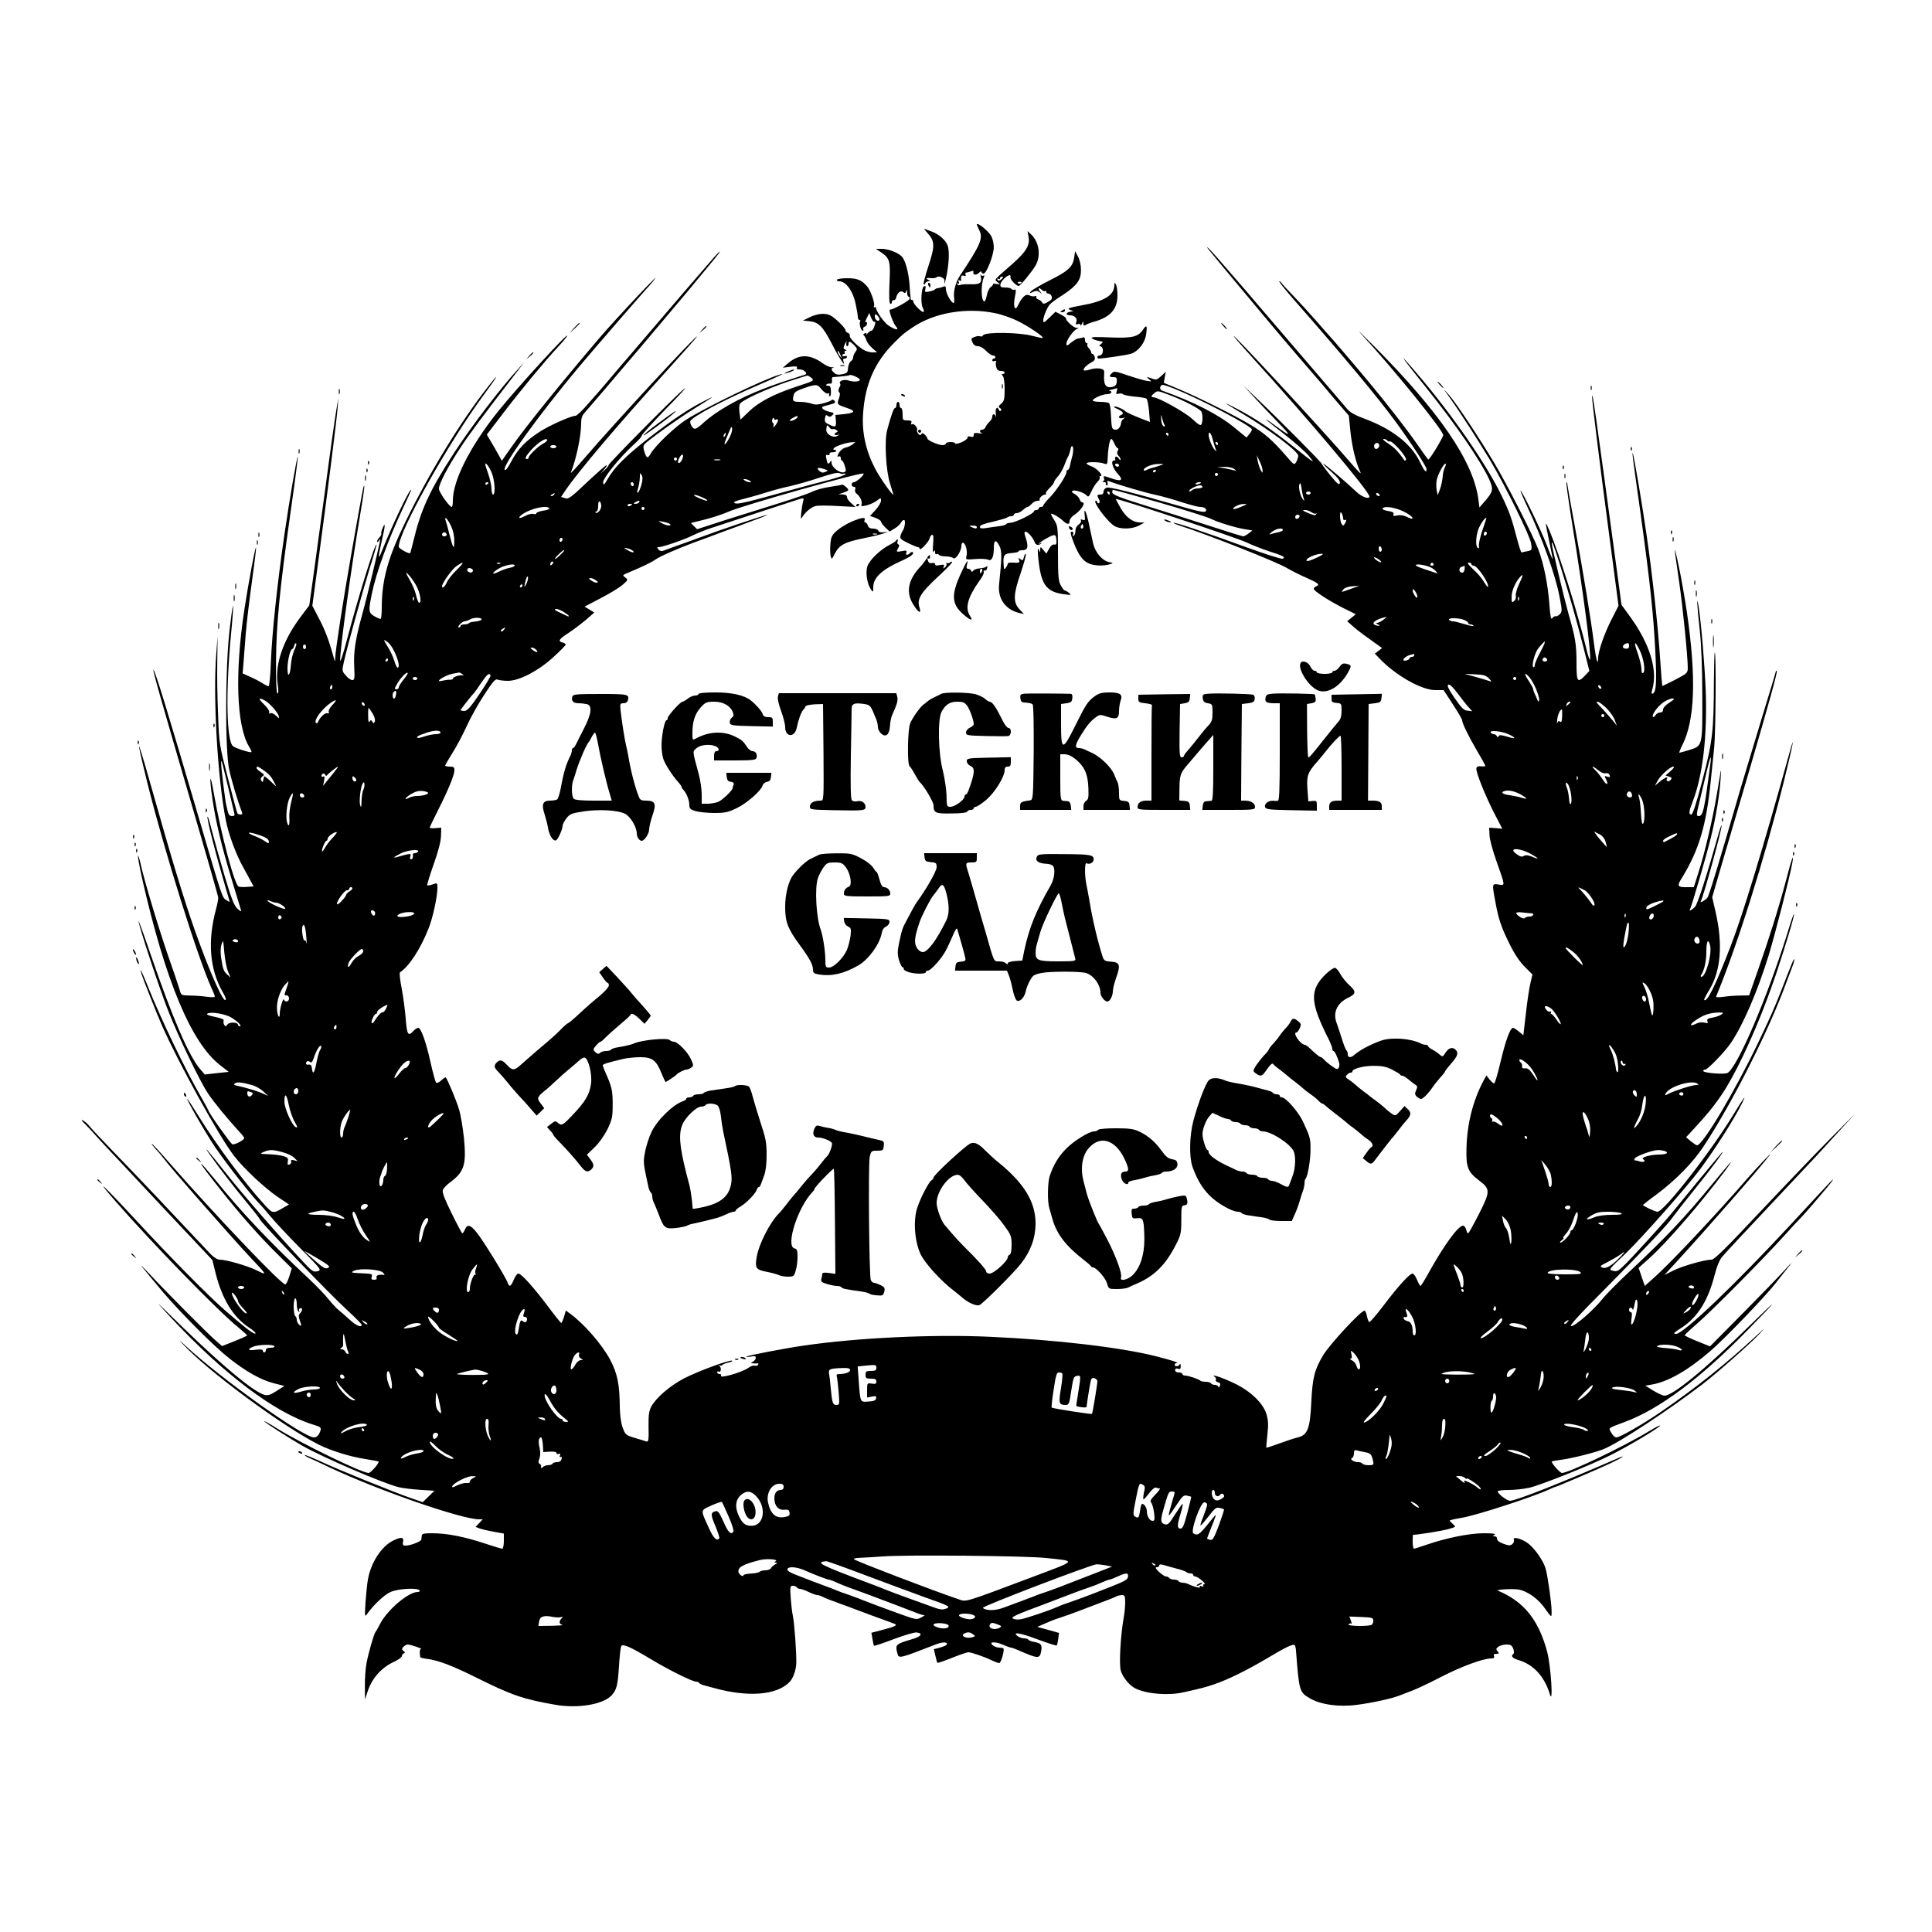
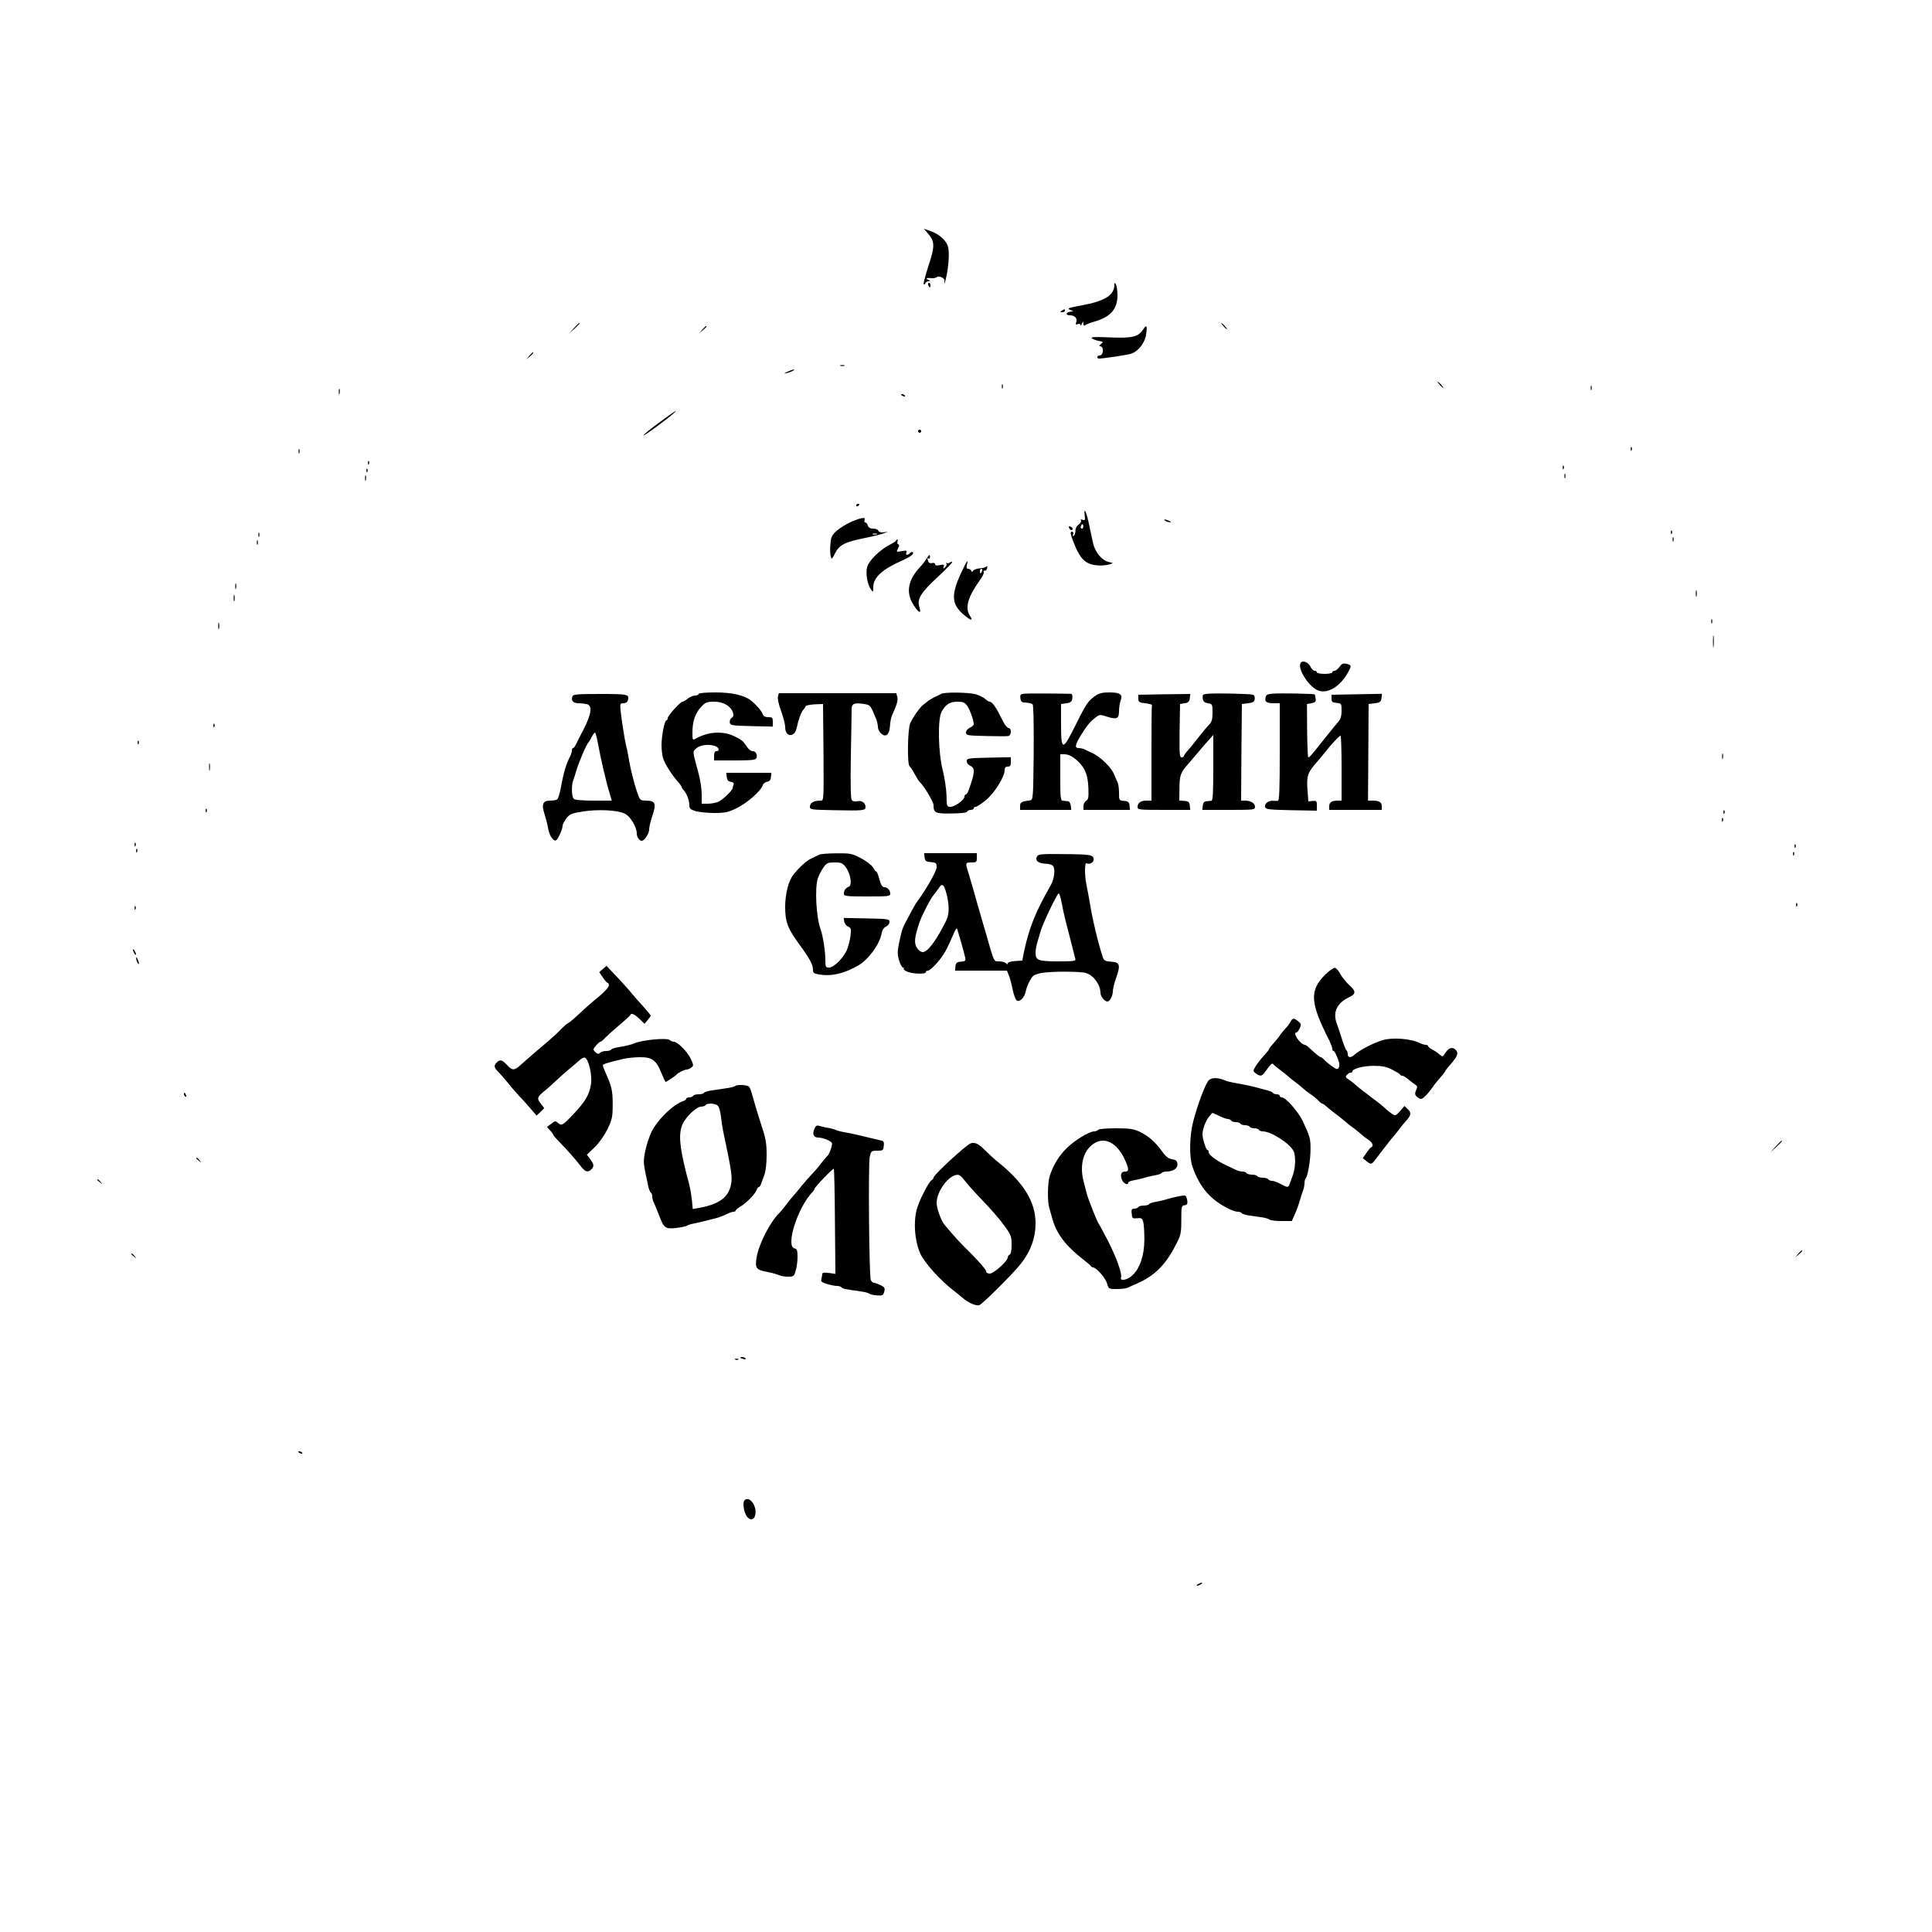
<svg xmlns="http://www.w3.org/2000/svg" version="1.0" width="1250pt" height="1250pt" viewBox="0 0 1250 1250" preserveAspectRatio="xMidYMid meet">
  <g transform="translate(0,1250) scale(0.1,-0.1)" fill="#000000" stroke="none">
-     <path d="M6320 11047 c0 -2 7 -19 16 -37 26 -52 9 -92 -126 -295 -27 -41 -43 -102 -37 -142 3 -18 1 -33 -4 -33 -14 0 -49 62 -49 89 0 18 -4 22 -17 16 -10 -4 -25 -8 -33 -9 -8 0 -17 -4 -20 -8 -4 -4 -20 -11 -37 -14 -29 -6 -31 -4 -26 16 4 17 2 21 -8 18 -18 -6 -24 -109 -9 -139 7 -11 9 -23 6 -27 -8 -8 -66 49 -66 65 0 7 -4 13 -10 13 -6 0 -9 3 -9 8 1 4 1 9 0 12 -1 3 -4 36 -6 74 -6 85 -28 167 -53 189 -27 25 -87 47 -128 47 l-37 0 34 -23 c56 -38 61 -56 54 -199 -4 -82 -2 -129 5 -133 5 -3 10 1 10 9 0 9 5 15 12 14 6 -2 14 6 16 16 7 32 30 50 46 36 11 -9 15 -7 19 7 3 12 5 8 6 -9 0 -16 5 -28 11 -28 5 0 7 -7 4 -15 -6 -14 -113 -72 -126 -68 -12 4 20 -88 38 -108 26 -29 -3 -25 -49 6 -30 21 -81 95 -79 115 0 3 -4 4 -10 2 -5 -1 -7 2 -3 8 8 14 -21 99 -43 125 -36 43 -65 55 -129 55 -34 0 -65 -4 -68 -10 -3 -5 4 -10 15 -10 42 0 86 -59 104 -137 9 -40 16 -81 16 -92 0 -12 5 -21 11 -21 5 0 8 -4 4 -10 -8 -13 5 -60 17 -60 5 0 6 5 3 10 -3 6 1 13 9 16 9 3 16 13 16 21 0 8 -4 12 -9 8 -5 -3 -2 9 7 27 l16 33 12 -30 c7 -17 16 -29 21 -27 9 2 9 -4 -2 -35 -4 -13 -12 -23 -18 -23 -5 0 -16 -8 -24 -17 -8 -10 -12 -12 -8 -6 4 9 1 11 -10 6 -9 -3 -12 -9 -7 -12 5 -3 13 -17 17 -31 4 -14 21 -37 38 -52 l32 -27 -30 -1 c-16 0 -44 8 -60 18 -42 26 -92 77 -87 91 2 6 -3 14 -12 17 -9 3 -16 11 -16 18 0 14 -66 79 -97 95 -33 17 -83 13 -133 -11 l-45 -22 39 -4 c62 -5 89 -33 147 -144 47 -93 95 -165 76 -115 -4 11 -2 17 8 17 8 0 15 5 15 11 0 6 -7 9 -15 5 -8 -3 -15 -1 -15 4 0 6 5 10 11 10 5 0 7 5 4 10 -3 6 0 10 7 11 8 0 7 3 -3 7 -14 6 -14 11 -2 37 10 21 13 23 9 8 -2 -13 0 -23 5 -23 5 0 9 7 9 15 0 21 11 18 37 -9 20 -21 21 -25 8 -42 -8 -10 -15 -27 -15 -36 0 -9 -7 -21 -15 -25 -8 -5 -16 -24 -18 -43 -2 -30 -6 -35 -37 -41 -26 -6 -40 -3 -52 8 -21 19 -23 30 -5 36 6 2 3 3 -9 1 -11 -2 -38 9 -60 25 -84 61 -154 61 -224 2 l-35 -30 49 6 c36 4 47 3 42 -5 -5 -8 1 -12 17 -12 29 0 57 -27 36 -34 -152 -48 -198 -64 -273 -93 -160 -62 -301 -142 -384 -218 -50 -45 -59 -48 -76 -24 -8 12 -12 27 -10 34 11 28 218 138 444 235 143 62 179 80 130 65 -106 -32 -479 -213 -600 -290 -73 -47 -197 -165 -228 -217 -21 -37 -28 -35 -42 7 -9 28 -9 39 0 51 22 25 221 168 325 232 136 84 143 90 50 42 -102 -53 -197 -118 -355 -240 -141 -110 -213 -182 -256 -255 -24 -42 -29 -47 -32 -28 -4 26 110 167 200 248 29 26 52 52 50 57 -1 5 71 84 160 176 90 91 141 148 113 125 -64 -53 -491 -484 -488 -493 1 -4 -10 -18 -25 -31 l-27 -24 24 28 c14 15 20 27 15 27 -5 0 -62 -50 -127 -111 -105 -100 -120 -110 -142 -102 l-25 8 27 40 c87 128 338 424 677 798 94 104 173 193 175 199 9 26 -528 -554 -723 -781 -54 -63 -96 -108 -93 -100 35 87 67 237 67 319 0 33 6 52 23 70 12 14 70 81 129 150 58 69 174 205 257 302 83 98 210 249 282 335 72 87 147 178 167 202 50 60 53 73 5 20 -35 -39 -348 -403 -472 -549 -25 -30 -62 -73 -81 -95 -19 -22 -60 -69 -90 -105 -85 -101 -93 -110 -170 -197 -39 -46 -78 -83 -86 -83 -29 0 -170 -63 -233 -104 -88 -56 -143 -114 -183 -192 -20 -38 -36 -60 -42 -54 -21 21 215 349 478 664 93 111 439 510 456 526 3 3 16 19 29 35 76 93 -239 -241 -350 -371 -256 -300 -482 -580 -574 -712 l-58 -83 -24 43 c-13 24 -35 62 -49 85 l-24 41 102 134 c112 147 275 344 351 425 27 29 56 62 64 75 40 64 -318 -326 -443 -482 -181 -226 -294 -448 -294 -579 0 -23 -3 -41 -7 -41 -16 1 -83 96 -83 118 0 32 56 139 140 267 63 95 136 193 365 490 l46 60 -41 -45 c-109 -118 -303 -372 -412 -540 -159 -245 -215 -367 -263 -570 -10 -41 -19 -76 -20 -78 -7 -9 -75 29 -75 41 0 98 321 672 550 982 93 126 109 157 29 55 -180 -229 -382 -559 -539 -883 -111 -228 -150 -371 -150 -551 0 -34 -3 -65 -6 -69 -3 -3 -21 4 -40 15 -40 23 -41 34 -18 146 27 135 105 349 200 551 30 63 54 117 54 120 -1 27 -124 -229 -189 -394 -25 -64 -26 -43 -1 65 23 98 25 128 6 85 -7 -16 -11 -33 -9 -38 2 -4 -3 -14 -11 -23 -9 -8 -16 -21 -16 -27 0 -7 4 -6 10 3 5 8 10 12 10 9 0 -15 -84 -368 -115 -479 -46 -168 -58 -246 -53 -346 4 -75 2 -84 -13 -84 -9 0 -28 13 -42 30 -25 29 -25 30 -11 92 23 102 120 452 168 608 25 79 44 146 42 147 -10 10 -120 -346 -190 -612 -25 -95 -45 -156 -45 -137 -2 70 71 597 135 976 14 82 23 150 21 153 -5 5 -8 -11 -82 -430 -55 -311 -104 -629 -106 -683 -1 -29 -1 -29 -11 6 -31 112 -55 174 -94 248 l-43 83 45 337 c62 465 111 854 118 937 l5 70 -14 -85 c-8 -47 -40 -272 -70 -500 -31 -228 -67 -492 -80 -586 l-24 -171 -55 -73 c-114 -152 -167 -305 -150 -432 7 -47 6 -67 -1 -65 -6 3 -10 75 -9 208 2 242 23 463 94 965 28 196 49 358 47 360 -5 5 -54 -278 -87 -506 -46 -316 -80 -639 -87 -817 -3 -90 -10 -163 -15 -163 -5 0 -25 10 -46 23 -20 13 -56 31 -80 41 l-42 19 5 61 c2 34 10 122 15 196 6 74 25 229 41 344 16 115 28 211 25 213 -5 5 -49 -232 -75 -402 -62 -407 -51 -747 29 -883 12 -19 19 -36 17 -38 -6 -6 -101 24 -119 38 -43 32 -48 358 -13 727 9 90 15 171 13 180 -2 9 -12 -63 -23 -159 -28 -246 -29 -773 -2 -900 16 -73 59 -217 82 -272 5 -13 2 -18 -8 -18 -9 0 -18 4 -21 8 -3 5 -30 107 -61 227 -56 217 -57 219 -64 414 -5 108 -7 266 -5 351 l2 155 -9 -120 c-21 -274 8 -791 61 -1066 18 -97 69 -233 118 -318 14 -25 34 -62 44 -81 l19 -35 -42 -3 c-23 -2 -47 -1 -55 2 -26 10 -114 339 -159 596 -26 151 -33 127 -10 -33 23 -153 59 -301 121 -507 31 -102 59 -194 62 -204 5 -17 2 -16 -22 5 -22 21 -38 63 -82 210 -30 101 -66 230 -81 287 -14 56 -27 101 -30 99 -8 -9 55 -252 137 -529 8 -27 8 -27 -15 -12 -28 19 -22 -1 -179 534 -195 666 -286 963 -293 956 -5 -4 41 -166 258 -909 88 -301 161 -555 161 -565 1 -9 -6 -44 -15 -77 -55 -205 -40 -385 43 -532 22 -38 26 -53 16 -53 -16 0 -85 151 -162 359 -76 203 -158 466 -275 880 -135 479 -155 529 -63 156 110 -440 323 -1119 413 -1319 12 -25 21 -49 21 -54 0 -5 -23 -5 -52 -1 -29 4 -78 8 -109 8 -57 1 -57 1 -67 39 -6 20 -38 116 -72 212 -61 176 -157 494 -181 604 -7 33 -15 54 -16 49 -2 -6 10 -73 27 -149 151 -664 318 -1062 506 -1207 l54 -42 -77 -8 -78 -9 -30 35 c-73 85 -178 328 -322 747 -46 135 -81 229 -77 210 11 -59 132 -424 190 -574 68 -174 207 -462 262 -544 43 -62 127 -164 194 -237 21 -22 38 -43 38 -48 0 -13 -62 -46 -77 -40 -12 5 -153 204 -153 216 0 2 -22 42 -48 88 -107 186 -257 498 -344 714 -39 98 -58 135 -43 85 10 -32 99 -258 133 -335 105 -239 370 -719 466 -843 61 -80 198 -208 283 -266 l73 -49 -28 -16 c-76 -45 -76 -45 -130 14 -126 137 -305 378 -424 569 -37 60 -71 112 -74 115 -22 21 116 -220 180 -314 83 -121 245 -326 296 -375 3 -3 30 -34 60 -70 30 -36 117 -129 193 -206 138 -140 139 -141 111 -149 -27 -6 -35 -1 -98 67 -143 152 -383 428 -485 557 -130 163 -166 206 -110 126 62 -88 163 -218 244 -315 39 -47 74 -92 77 -100 9 -23 451 -483 561 -583 53 -49 97 -93 97 -98 0 -21 -36 -6 -79 34 -25 23 -57 51 -71 62 -14 11 -43 43 -65 70 -22 28 -80 88 -130 135 -253 237 -433 427 -603 638 -46 56 -86 102 -89 102 -6 0 21 -37 126 -170 116 -147 246 -295 357 -405 l102 -101 -16 -52 c-9 -29 -21 -52 -26 -52 -27 0 -454 449 -750 787 -59 68 -110 123 -114 123 -3 0 8 -15 24 -33 17 -17 39 -44 50 -58 42 -59 454 -528 573 -654 100 -105 101 -109 34 -75 -60 30 -198 70 -241 70 -15 0 -38 14 -61 38 -39 41 -89 94 -341 362 -91 96 -222 233 -292 305 -69 71 -136 142 -148 158 -12 15 -31 32 -43 38 -14 7 -10 -1 13 -23 19 -19 50 -52 69 -74 19 -21 68 -75 110 -119 42 -44 103 -110 136 -145 33 -36 161 -172 285 -304 l224 -238 22 -89 c42 -164 112 -279 212 -346 31 -20 51 -38 44 -41 -13 -4 -60 33 -197 151 -109 95 -351 340 -579 587 -206 223 -277 288 -126 115 245 -280 662 -708 794 -815 30 -25 55 -47 55 -50 0 -3 -36 -19 -81 -37 l-81 -32 -37 32 c-53 45 -319 313 -430 432 -94 101 -66 64 89 -120 113 -132 327 -347 424 -423 109 -86 205 -140 287 -161 l70 -18 -50 -32 c-38 -25 -57 -31 -77 -26 -68 17 -264 179 -533 440 -188 184 -191 186 -72 58 340 -364 670 -613 915 -689 50 -15 56 -20 51 -38 -9 -30 -24 -46 -42 -46 -69 0 -598 377 -827 589 -46 43 -51 46 -20 13 158 -172 650 -535 880 -650 79 -39 201 -77 300 -92 44 -7 82 -14 84 -16 8 -7 -50 -74 -64 -74 -44 0 -442 194 -592 288 -46 29 -83 50 -83 47 0 -7 153 -105 245 -158 133 -76 523 -244 625 -269 25 -6 87 -14 138 -17 l93 -6 -38 -37 -38 -37 -75 26 c-110 38 -479 187 -588 239 -53 24 -97 42 -100 40 -2 -3 11 -11 29 -19 19 -8 77 -35 129 -60 318 -150 857 -337 971 -337 l22 0 -23 -25 -23 -24 24 -9 c13 -5 54 -15 92 -22 l67 -12 0 -49 c0 -27 -5 -49 -10 -49 -6 0 -50 13 -98 29 -150 50 -258 71 -359 71 -49 0 -63 -3 -64 -15 -1 -8 -2 -20 -3 -26 -1 -12 -70 -39 -102 -39 -17 0 -20 5 -16 25 6 31 -13 33 -67 6 -74 -38 -140 -140 -160 -247 -5 -27 -12 -94 -16 -149 -6 -98 -5 -99 12 -75 42 58 107 120 148 139 48 23 178 30 190 11 3 -5 -3 -10 -13 -10 -60 0 -197 -117 -243 -207 -13 -26 -27 -50 -30 -53 -9 -8 -47 -141 -58 -204 -6 -33 -11 -98 -10 -145 l0 -86 22 63 c27 77 89 145 164 179 29 13 53 31 53 38 0 7 6 16 13 18 9 4 9 8 -2 15 -12 9 -12 13 -2 26 8 9 21 16 30 16 18 0 102 -29 85 -30 -9 0 -10 -12 -5 -51 1 -4 21 -9 46 -12 73 -10 162 -44 315 -120 231 -115 303 -140 514 -177 146 -25 308 2 363 61 33 36 40 64 48 190 4 64 10 122 15 129 10 16 57 -4 197 -88 111 -67 263 -142 286 -142 9 0 18 -4 21 -9 3 -5 16 -11 28 -14 13 -3 41 -11 63 -17 220 -62 407 -49 491 35 25 24 44 77 46 122 2 68 -12 261 -22 308 -5 22 -11 75 -14 118 -5 71 -4 77 14 77 10 0 22 -4 25 -10 3 -5 13 -10 21 -10 8 0 34 -9 56 -20 23 -11 48 -20 55 -20 7 0 21 -4 31 -9 23 -12 60 -26 102 -41 19 -7 44 -16 55 -20 11 -4 47 -18 80 -30 33 -12 69 -26 80 -30 11 -4 36 -13 55 -20 19 -7 44 -16 55 -20 11 -5 29 -11 40 -15 27 -9 8 -19 -78 -41 l-69 -18 7 -40 c3 -22 8 -42 10 -44 2 -2 60 17 128 43 69 26 135 45 148 43 43 -6 30 -26 -28 -43 -109 -32 -112 -35 -97 -92 10 -35 8 -36 247 57 45 18 83 18 72 -1 -3 -5 -23 -13 -44 -19 l-39 -10 10 -42 c5 -23 11 -44 13 -46 2 -3 45 12 95 32 49 20 97 36 105 36 19 0 101 -28 149 -51 22 -11 45 -19 51 -19 12 0 36 86 27 95 -3 3 -15 5 -27 5 -12 0 -29 6 -39 13 -33 24 8 29 60 7 25 -11 50 -20 55 -20 5 0 28 -8 52 -19 123 -53 134 -54 143 -7 8 44 1 54 -41 62 -20 3 -38 10 -41 15 -3 5 -15 9 -28 9 -12 0 -30 6 -40 13 -43 32 15 23 128 -20 65 -24 121 -42 123 -39 3 2 7 22 10 43 l5 38 -71 20 -70 19 32 14 c57 25 71 31 117 46 25 8 77 26 115 41 39 15 106 40 150 57 44 16 88 34 97 39 10 5 27 9 38 9 17 0 20 -7 20 -47 0 -26 -4 -72 -10 -102 -20 -114 -30 -294 -19 -338 12 -44 58 -101 99 -119 75 -35 213 -45 308 -23 112 25 140 32 196 51 91 31 209 89 338 165 126 76 175 99 185 89 3 -3 7 -18 8 -33 20 -264 22 -271 88 -310 71 -42 190 -59 308 -43 105 14 222 40 274 60 11 5 47 18 80 31 33 12 119 53 190 90 128 66 271 119 322 119 18 0 24 4 19 15 -4 10 1 15 16 15 18 0 19 2 7 16 -11 14 -10 18 6 30 10 8 34 14 52 14 27 0 35 -5 44 -27 5 -14 6 -29 2 -32 -20 -15 -9 -29 30 -41 98 -28 170 -107 204 -220 24 -83 8 180 -17 274 -55 205 -150 323 -315 393 -14 5 4 9 57 11 61 2 85 -1 120 -18 45 -21 90 -59 122 -104 47 -65 45 -64 45 -21 0 52 -25 229 -39 277 -14 49 -67 125 -110 160 -41 32 -104 50 -95 26 3 -8 -1 -21 -10 -28 -14 -11 -23 -11 -58 2 -27 10 -42 21 -41 32 1 9 -6 16 -15 16 -14 0 -14 2 -1 10 10 7 -11 10 -70 10 -93 0 -245 -31 -369 -74 -41 -14 -78 -26 -83 -26 -4 0 -8 20 -8 45 0 25 1 45 3 45 31 0 186 25 225 36 53 15 54 15 33 33 -12 10 -21 21 -21 23 0 3 35 11 78 18 93 15 459 134 569 185 17 8 33 15 36 15 8 0 273 113 360 154 84 40 106 58 30 25 -354 -154 -646 -269 -683 -269 -20 0 -80 46 -80 61 0 5 33 9 73 9 39 0 100 7 134 15 77 18 395 146 521 209 119 60 304 170 322 191 7 9 -24 -7 -71 -35 -159 -97 -520 -270 -563 -270 -12 0 -66 60 -66 73 0 3 26 8 58 12 67 8 224 47 279 70 100 41 417 250 637 418 98 76 309 262 366 323 44 48 43 47 -15 -7 -194 -180 -392 -338 -615 -491 -119 -82 -269 -168 -292 -168 -10 0 -24 14 -33 30 -18 34 -27 27 90 71 224 84 486 280 790 591 209 213 213 225 10 26 -282 -276 -491 -448 -546 -448 -10 0 -42 15 -71 32 l-53 33 42 7 c107 18 238 94 384 221 98 86 347 345 416 433 26 34 68 86 91 115 24 30 11 18 -29 -26 -40 -44 -166 -174 -279 -288 l-206 -208 -82 33 c-45 18 -82 36 -82 39 0 3 36 37 80 75 94 81 423 413 564 569 55 61 105 115 111 120 21 20 192 220 200 235 11 20 26 36 -262 -275 -362 -391 -701 -715 -748 -715 -23 0 -19 5 40 43 101 68 168 176 209 339 16 60 31 97 52 121 16 19 157 171 314 337 157 167 290 308 295 314 6 6 64 70 129 141 l119 130 -154 -155 c-85 -85 -289 -298 -453 -472 -235 -250 -304 -318 -323 -318 -44 0 -187 -41 -246 -70 l-58 -29 90 98 c190 207 523 588 590 676 24 32 -68 -64 -139 -145 -222 -255 -507 -557 -609 -647 l-59 -53 -20 58 -20 59 69 62 c117 105 333 356 494 571 67 91 35 57 -86 -90 -177 -216 -298 -344 -534 -565 -76 -71 -156 -152 -177 -179 -56 -71 -177 -176 -202 -176 -15 0 43 65 220 242 274 277 405 416 437 463 12 17 76 99 143 182 109 135 209 271 172 233 -8 -8 -75 -89 -149 -178 -74 -90 -151 -185 -172 -210 -58 -70 -259 -291 -309 -339 -38 -37 -47 -42 -72 -35 -29 8 -28 8 82 112 102 98 397 431 482 545 102 139 214 314 271 427 32 65 14 41 -52 -67 -150 -247 -453 -635 -495 -635 -14 0 -94 37 -94 44 0 1 41 34 92 71 122 92 230 202 299 306 188 283 430 764 543 1079 15 41 32 85 37 98 5 13 9 28 8 35 0 7 -7 -6 -16 -28 -9 -22 -38 -95 -64 -163 -55 -139 -66 -164 -155 -351 -147 -307 -357 -661 -394 -661 -5 0 -22 12 -40 26 l-31 26 48 52 c153 164 217 260 319 471 82 173 143 323 215 532 57 170 122 384 116 389 -2 2 -21 -51 -41 -119 -131 -420 -325 -874 -389 -909 -21 -11 -157 0 -157 13 0 5 6 9 13 9 16 0 126 114 165 171 80 118 172 331 246 570 41 135 136 505 152 594 13 75 -4 30 -39 -106 -46 -175 -113 -388 -184 -589 l-56 -160 -56 -1 c-31 0 -80 -4 -109 -8 -36 -5 -51 -4 -48 3 137 331 307 870 437 1387 59 238 79 342 33 174 -166 -600 -300 -1039 -376 -1235 -101 -262 -154 -368 -172 -349 -2 2 13 32 34 66 74 123 88 293 40 503 l-22 95 45 155 c25 85 62 211 82 280 20 69 70 238 110 375 129 441 186 647 181 653 -4 3 -6 2 -6 -1 0 -4 -43 -147 -96 -319 -52 -172 -110 -365 -129 -428 -146 -503 -208 -707 -218 -718 -14 -17 -52 -38 -43 -24 16 27 137 464 135 492 0 8 -9 -16 -20 -55 -77 -273 -135 -453 -152 -472 -20 -22 -44 -32 -32 -14 10 17 106 345 135 465 32 127 57 280 63 386 3 36 3 54 0 40 -2 -14 -13 -79 -24 -144 -27 -161 -80 -389 -119 -508 l-31 -98 -49 0 c-57 0 -61 8 -28 60 111 181 158 340 187 630 6 58 16 155 22 215 10 104 13 604 4 614 -3 2 -5 -83 -6 -190 -1 -317 -8 -385 -74 -636 -39 -149 -63 -223 -72 -223 -18 0 -16 21 7 79 67 171 97 427 86 726 -7 165 -28 422 -45 535 -15 97 -12 18 6 -141 11 -103 17 -247 17 -434 1 -325 3 -320 -86 -348 -30 -9 -58 -17 -62 -17 -3 0 5 22 19 50 81 160 91 433 30 855 -14 94 -38 233 -55 310 -32 151 -32 137 5 -115 23 -159 55 -478 55 -550 0 -34 -4 -37 -82 -78 -44 -23 -82 -41 -83 -40 -1 2 -8 82 -14 178 -13 202 -51 550 -87 795 -27 190 -82 515 -89 530 -6 13 -5 -1 50 -390 61 -444 83 -646 95 -890 10 -204 6 -265 -18 -273 -8 -2 -8 6 -1 30 35 123 -16 290 -141 464 l-59 81 -15 114 c-164 1212 -173 1272 -175 1230 -1 -21 44 -388 110 -888 l61 -462 -45 -88 c-47 -92 -87 -207 -87 -251 0 -56 -14 -7 -27 95 -18 147 -74 488 -128 781 -25 134 -45 248 -45 254 0 6 -2 9 -5 6 -3 -3 15 -128 39 -279 67 -411 122 -827 114 -865 -2 -11 -14 24 -26 76 -58 238 -172 602 -236 755 -31 74 -31 68 -2 -70 13 -60 23 -111 22 -112 -2 -2 -20 41 -40 95 -38 98 -149 328 -167 347 -6 5 12 -37 39 -95 101 -214 185 -448 212 -589 17 -88 18 -97 3 -114 -9 -9 -21 -16 -27 -14 -6 2 -16 -3 -22 -12 -9 -12 -13 6 -19 84 -9 128 -36 266 -71 358 -36 96 -203 424 -289 567 -97 162 -247 388 -290 435 l-36 40 41 -58 c65 -91 184 -276 261 -404 102 -173 259 -491 266 -541 5 -41 5 -42 -25 -48 -18 -4 -34 -7 -38 -8 -3 0 -16 40 -29 89 -32 125 -50 177 -98 275 -98 205 -323 530 -546 790 -138 162 -116 127 54 -85 194 -241 354 -475 410 -596 29 -65 26 -80 -29 -143 l-34 -39 -7 54 c-33 244 -250 562 -674 989 -85 85 -121 119 -80 75 206 -222 537 -632 527 -652 -22 -50 -92 -162 -98 -156 -4 4 -29 40 -56 78 -78 113 -206 278 -333 430 -89 107 -244 288 -252 295 -3 3 -39 43 -79 90 -41 47 -108 120 -149 163 -41 42 -78 83 -82 89 -5 7 -10 10 -12 8 -3 -3 42 -59 100 -125 310 -353 534 -621 654 -785 94 -128 199 -289 199 -305 0 -30 -15 -13 -44 48 -55 115 -180 212 -357 278 -54 19 -92 40 -109 59 -14 16 -70 82 -125 146 -55 64 -147 172 -205 239 -58 67 -166 193 -240 280 -74 87 -139 163 -145 169 -5 6 -50 57 -99 114 -48 56 -91 102 -94 102 -3 0 2 -8 10 -17 8 -10 58 -70 110 -133 164 -198 368 -441 462 -550 50 -58 112 -130 138 -160 25 -30 80 -94 120 -142 l75 -87 11 -109 c11 -98 36 -200 64 -257 9 -20 -16 6 -76 76 -163 190 -798 877 -740 799 10 -14 62 -72 114 -130 364 -400 760 -870 760 -902 0 -21 -50 -3 -85 31 -62 59 -205 181 -213 181 -4 0 19 -24 52 -53 42 -37 57 -58 55 -72 -4 -16 -15 -7 -61 49 -31 38 -56 72 -56 75 2 7 -289 299 -423 426 l-84 80 65 -70 c36 -38 67 -72 70 -75 3 -3 43 -45 90 -94 89 -92 86 -96 -17 -21 -104 76 -71 44 55 -53 64 -50 135 -112 157 -138 48 -58 48 -58 -95 55 -143 114 -251 186 -366 246 -103 53 -96 47 34 -31 179 -106 362 -245 362 -273 -1 -9 -6 -26 -13 -39 -13 -22 -14 -22 -67 40 -85 98 -138 145 -225 197 -98 60 -348 184 -473 236 l-92 38 6 36 7 36 -30 -28 c-26 -24 -33 -26 -57 -17 -38 14 -43 13 -20 -5 18 -14 17 -14 -16 -9 -19 3 -74 19 -122 35 -78 27 -89 29 -103 16 -21 -21 -19 -27 9 -27 19 0 23 -5 22 -27 -1 -20 -8 -30 -24 -35 -46 -13 -63 11 -58 79 2 28 -1 33 -26 38 -15 4 -44 1 -64 -5 -19 -7 -38 -9 -41 -6 -9 8 17 35 48 51 20 11 26 20 22 35 -3 11 -9 20 -14 20 -5 0 -9 5 -9 11 0 6 -7 17 -15 26 -8 8 -13 19 -10 24 4 5 1 9 -4 9 -6 0 -11 9 -11 21 0 15 -4 19 -16 15 -9 -3 -22 -6 -29 -6 -7 0 -27 -12 -44 -26 -28 -23 -31 -24 -31 -7 0 23 45 86 68 95 14 6 14 7 -4 7 -19 1 -71 49 -67 62 1 3 -14 14 -33 24 l-35 18 -39 -38 c-35 -34 -40 -36 -40 -18 0 23 23 80 42 103 7 9 45 37 85 62 92 61 118 97 117 163 0 29 -8 65 -19 85 l-19 35 -6 -42 c-9 -59 -38 -87 -161 -148 -58 -29 -111 -61 -119 -70 -12 -15 -11 -15 13 -4 21 10 30 9 44 -2 15 -11 16 -11 6 1 -20 22 -15 35 5 17 10 -10 22 -14 25 -10 4 3 7 1 7 -5 0 -7 6 -12 14 -12 19 0 30 -31 14 -42 -38 -25 -47 -28 -55 -15 -4 8 -16 17 -26 20 -10 4 -15 11 -12 17 3 5 0 7 -9 4 -8 -3 -23 -1 -33 4 -24 13 -44 -2 -71 -53 -17 -34 -21 -37 -28 -21 -4 11 -3 41 3 68 8 39 7 48 -3 44 -7 -3 -16 -1 -19 4 -4 6 -22 10 -41 10 -29 0 -33 3 -31 21 3 20 42 58 60 59 4 0 7 -6 5 -14 -3 -14 37 -56 53 -56 10 0 81 86 108 130 38 63 25 156 -29 205 l-22 20 7 -37 c10 -54 -16 -97 -103 -174 -129 -113 -119 -101 -97 -120 19 -15 19 -15 -8 -11 -15 2 -25 2 -22 -1 2 -3 -4 -11 -14 -19 -11 -7 -22 -31 -26 -53 -4 -22 -11 -40 -16 -40 -21 0 -24 108 -4 154 6 13 5 17 -2 13 -6 -4 -14 -1 -17 5 -3 7 -4 4 -1 -8 11 -44 -3 -55 -65 -53 -31 1 -62 -1 -68 -5 -6 -3 -14 -1 -18 5 -4 8 -3 9 4 5 8 -5 10 -1 5 10 -4 12 -3 15 6 10 6 -4 11 -4 10 1 -4 24 2 35 17 29 11 -4 15 -2 11 7 -3 8 0 14 6 14 7 0 20 4 30 8 12 5 17 3 15 -5 -5 -20 18 -23 36 -5 9 9 16 12 16 6 0 -6 6 -11 14 -11 19 0 66 121 66 171 0 22 -7 53 -15 69 -18 35 -95 97 -95 77z m170 -341 c0 -2 -6 -9 -14 -15 -11 -9 -16 -9 -22 0 -4 8 -3 9 4 5 7 -4 12 -2 12 3 0 6 5 11 10 11 6 0 10 -2 10 -4z m120 -32 c0 -8 -19 -13 -24 -6 -3 5 1 9 9 9 8 0 15 -2 15 -3z m-173 -200 c42 -8 108 -31 146 -50 70 -34 171 -103 164 -110 -2 -3 -33 4 -68 13 -83 23 -305 26 -318 4 -5 -7 -13 -11 -19 -7 -6 3 -22 2 -36 -4 -23 -8 -25 -12 -14 -35 7 -17 19 -25 36 -25 14 0 36 -13 52 -30 15 -16 35 -30 44 -30 9 0 16 -4 16 -10 0 -5 -4 -10 -10 -10 -5 0 -10 -5 -10 -11 0 -6 7 -8 16 -5 8 3 12 2 9 -4 -3 -5 -3 -21 1 -35 4 -18 13 -25 30 -25 13 0 24 -4 24 -10 0 -5 -5 -10 -12 -10 -9 0 -9 -3 0 -12 7 -7 12 -42 12 -86 0 -65 -3 -77 -22 -94 -19 -16 -20 -21 -8 -28 8 -5 11 -13 6 -17 -5 -4 -11 -2 -13 5 -10 28 -25 10 -20 -25 2 -21 2 -30 0 -20 -5 22 -23 22 -23 1 0 -9 -8 -24 -18 -33 -10 -9 -21 -24 -25 -33 -3 -10 -13 -18 -22 -18 -18 0 -20 -16 -2 -23 6 -3 -3 -3 -20 0 -27 4 -33 2 -33 -11 0 -13 -5 -16 -20 -11 -13 4 -20 2 -20 -7 0 -7 -18 -21 -40 -30 -22 -9 -40 -12 -40 -7 0 5 -13 9 -30 9 -16 0 -30 -4 -30 -10 0 -5 -10 -10 -22 -10 -27 0 -98 31 -98 43 0 4 -7 16 -16 24 -12 12 -18 13 -23 4 -6 -9 -11 -8 -20 3 -7 8 -10 19 -8 23 8 13 -20 46 -32 38 -7 -3 -8 0 -5 9 5 12 -1 16 -25 16 -30 0 -31 2 -31 40 0 22 -4 40 -10 40 -5 0 -10 9 -10 20 0 11 -4 20 -10 20 -5 0 -10 -9 -10 -20 0 -11 -4 -20 -9 -20 -9 0 -26 -49 -51 -143 -19 -69 -8 -264 19 -347 11 -36 21 -67 21 -69 0 -16 -89 110 -119 169 -59 114 -85 232 -77 350 12 193 75 337 204 465 56 55 59 58 117 97 140 95 347 130 532 92z m-747 -40 c0 -8 -6 -11 -15 -8 -8 4 -15 15 -15 26 0 17 3 18 15 8 8 -7 15 -19 15 -26z m-251 -234 c11 -24 11 -24 -3 -6 -9 11 -16 24 -16 30 0 12 5 7 19 -24z m124 -156 c3 -13 -40 -17 -72 -6 -29 10 -66 -2 -56 -19 4 -5 3 -15 -2 -21 -10 -17 -11 -32 -1 -39 4 -3 2 -19 -4 -37 -15 -38 -12 -40 53 -62 59 -20 52 -32 -26 -40 l-50 -5 3 -37 c4 -42 -4 -46 -47 -23 -23 11 -27 19 -23 40 3 20 7 23 18 14 10 -8 17 -7 29 4 13 14 12 16 -17 22 -18 4 -38 13 -45 20 -10 11 -3 15 38 25 41 10 48 15 38 27 -7 7 -15 10 -18 5 -3 -5 -27 -14 -53 -21 -36 -10 -55 -11 -79 -2 -18 6 -52 11 -75 11 -45 0 -49 5 -38 47 4 16 22 27 67 42 79 27 84 27 114 -10 15 -17 32 -28 40 -25 8 3 11 2 8 -3 -3 -5 -1 -12 3 -15 5 -3 9 11 8 32 -1 29 -5 37 -18 36 -10 -1 -15 2 -12 7 3 5 13 8 22 7 12 -2 16 3 15 20 -2 12 1 22 5 22 67 5 104 9 108 13 8 7 65 -18 67 -29z m-311 9 c17 -16 13 -18 -95 -53 -151 -50 -247 -100 -312 -163 l-54 -52 -6 41 c-3 22 -3 49 1 59 9 23 165 96 313 146 64 21 120 39 125 39 5 0 18 -8 28 -17z m2344 -67 c180 -73 504 -244 504 -265 0 -5 -8 -19 -18 -31 l-17 -21 -79 65 c-102 84 -262 166 -468 239 -19 7 -14 37 6 37 7 0 39 -11 72 -24z m-371 -17 c-6 -19 -4 -21 14 -16 11 3 23 1 26 -3 3 -5 36 -12 74 -16 38 -3 73 -9 78 -13 6 -3 13 -39 17 -78 l6 -73 -52 20 c-57 22 -100 42 -108 50 -13 13 -52 30 -67 30 -11 -1 -6 -6 13 -14 38 -17 49 -32 29 -40 -24 -9 -18 -28 8 -21 17 5 19 4 7 -4 -8 -6 -15 -16 -16 -23 -2 -27 -17 -48 -34 -48 -26 0 -28 6 -32 90 -1 41 -7 78 -13 82 -5 4 -31 8 -57 8 -27 0 -48 4 -48 9 0 13 64 41 94 41 26 0 38 19 14 21 -7 1 1 5 17 9 17 4 31 8 33 9 2 0 0 -9 -3 -20z m339 -24 c99 -37 203 -92 210 -110 8 -21 8 -59 0 -79 -5 -13 -18 -6 -61 34 -49 45 -220 140 -252 140 -16 0 -13 11 7 26 22 17 19 18 96 -11z m-29 -195 c5 -8 3 -11 -6 -8 -8 3 -15 20 -16 44 -2 37 -1 37 6 8 4 -17 11 -37 16 -44z m-2375 52 c0 -5 -11 -14 -25 -20 -31 -14 -33 1 -2 16 28 14 27 13 27 4z m-140 -17 c19 11 17 -12 -2 -35 -12 -16 -18 -19 -14 -8 3 10 1 20 -4 23 -5 3 -6 13 -3 22 4 11 8 13 11 5 2 -7 8 -10 12 -7z m367 -62 c5 3 15 1 23 -4 12 -8 12 -12 3 -16 -20 -7 -15 -23 5 -17 14 5 15 4 2 -5 -26 -19 -76 8 -74 39 3 33 5 34 19 16 7 -10 18 -16 22 -13z m-666 -52 c-27 -52 -45 -63 -24 -14 8 21 20 49 26 63 8 20 11 21 14 8 2 -9 -5 -35 -16 -57z m-28 14 c-3 -9 -8 -14 -10 -11 -3 3 -2 9 2 15 9 16 15 13 8 -4z m2867 5 c0 -5 -2 -10 -4 -10 -3 0 -8 5 -11 10 -3 6 -1 10 4 10 6 0 11 -4 11 -10z m286 -32 c6 -24 15 -52 19 -63 8 -18 7 -18 -6 -5 -16 16 -39 73 -39 96 0 30 16 12 26 -28z m-4306 -6 c0 -5 -12 -15 -27 -23 -30 -15 -93 -76 -93 -90 0 -5 -4 -9 -10 -9 -18 0 -10 17 28 60 47 51 102 84 102 62z m3670 -22 c7 -16 17 -30 22 -30 5 0 5 -7 0 -17 -7 -11 -5 -21 4 -31 8 -7 14 -19 14 -25 0 -7 -5 -4 -11 6 -6 9 -15 15 -20 12 -5 -4 -7 -11 -4 -16 4 -5 0 -9 -8 -9 -23 0 -8 -51 26 -87 38 -40 22 -51 -42 -28 -53 18 -54 18 -48 1 3 -8 1 -17 -6 -20 -7 -2 -4 -5 6 -5 10 -1 15 -5 12 -11 -3 -5 -1 -10 5 -10 7 0 9 7 6 16 -4 11 -2 15 8 11 58 -23 248 -78 299 -88 34 -7 108 -27 165 -46 57 -18 113 -33 125 -33 30 0 48 -13 38 -28 -6 -9 -44 -2 -162 32 -309 89 -460 127 -479 121 -11 -4 -20 -15 -20 -26 0 -12 -7 -19 -20 -19 -23 0 -24 -4 -10 -30 7 -13 7 -21 0 -25 -5 -3 -10 -1 -10 4 0 6 -4 11 -10 11 -25 0 69 -129 117 -161 37 -25 117 -24 163 1 l35 19 -30 1 c-46 0 -91 34 -124 92 -17 29 -31 56 -31 59 0 10 780 -249 846 -281 34 -16 99 -42 145 -57 92 -29 110 -39 87 -48 -8 -3 -115 31 -239 76 -260 95 -460 162 -465 156 -2 -2 17 -11 43 -19 191 -62 624 -234 689 -273 29 -17 86 -46 128 -64 77 -34 88 -44 61 -55 -8 -3 -15 -10 -15 -16 0 -14 106 -82 199 -128 l73 -36 -28 -23 -28 -22 35 -31 c18 -17 69 -56 113 -87 l78 -56 -23 -18 -24 -18 30 -31 c105 -110 272 -205 362 -205 l53 0 60 -92 c33 -50 60 -97 60 -103 0 -19 40 -101 96 -197 30 -50 54 -94 54 -98 0 -3 -12 -5 -27 -3 -20 2 -29 -2 -31 -14 -4 -23 59 -180 119 -296 l49 -94 -43 4 -42 3 2 -46 c0 -26 20 -100 43 -165 60 -170 60 -164 16 -157 -43 7 -43 6 -21 -112 20 -111 38 -165 93 -275 31 -63 64 -112 97 -145 l50 -50 -12 -50 c-7 -27 -21 -116 -30 -197 l-17 -146 -29 24 c-16 13 -33 24 -38 24 -18 0 -48 -83 -81 -222 -18 -76 -36 -138 -41 -138 -5 0 -18 12 -30 26 l-20 26 -18 -33 c-69 -129 -108 -282 -111 -442 -3 -119 9 -150 82 -205 73 -55 73 -70 -1 -216 -35 -69 -67 -126 -70 -126 -4 0 -10 11 -13 25 -4 14 -13 25 -20 25 -31 0 -121 -123 -221 -302 -27 -49 -51 -88 -54 -88 -3 0 -14 18 -23 40 -9 22 -22 40 -29 40 -19 0 -96 -85 -190 -210 -46 -60 -86 -107 -90 -104 -5 3 -11 20 -15 39 -3 19 -11 35 -16 35 -23 0 -226 -219 -267 -288 -56 -94 -69 -143 -77 -305 -8 -171 -24 -211 -86 -227 -24 -5 -79 -24 -123 -40 -43 -16 -80 -28 -82 -26 -1 1 2 39 7 84 7 64 6 92 -6 132 -21 71 -102 149 -208 200 -77 37 -158 64 -127 42 7 -5 11 -14 7 -20 -3 -5 3 -12 14 -15 14 -4 18 -10 13 -23 -4 -11 -8 -13 -11 -6 -2 7 -12 12 -22 12 -10 0 -22 4 -25 10 -3 5 -19 10 -34 10 -15 0 -31 3 -35 7 -9 10 -78 33 -98 33 -10 0 -18 5 -18 10 0 6 -10 10 -23 10 -15 0 -24 6 -24 15 0 10 6 13 19 9 14 -4 18 0 17 18 0 13 -3 17 -6 11 -6 -15 -33 -17 -33 -3 0 6 6 10 13 11 21 1 -32 18 -134 44 -224 57 -647 107 -1074 126 -367 17 -856 -6 -1205 -57 -125 -18 -363 -64 -370 -71 -3 -3 10 -3 28 0 24 5 32 3 32 -8 0 -8 -8 -19 -17 -24 -17 -10 -16 -11 2 -12 11 -1 24 -1 28 0 5 1 5 -3 2 -9 -4 -6 -14 -9 -22 -6 -8 3 -26 -3 -41 -14 -42 -30 -191 -72 -177 -50 3 6 -1 10 -9 10 -9 0 -16 5 -16 11 0 5 4 8 9 5 14 -9 21 20 8 34 -9 10 -9 11 0 6 6 -3 14 -2 17 3 3 4 20 11 37 15 18 3 30 9 26 12 -10 10 -220 -67 -311 -114 -93 -49 -180 -124 -212 -182 -15 -28 -19 -54 -18 -133 2 -86 0 -97 -15 -93 -9 3 -43 14 -75 23 -58 18 -60 20 -78 68 -11 32 -17 81 -18 135 -1 143 -16 215 -62 302 -53 100 -170 234 -260 299 l-27 20 -12 -41 c-7 -22 -15 -40 -18 -40 -3 1 -42 49 -86 108 -93 124 -172 212 -192 212 -7 0 -20 -18 -29 -40 -18 -44 -29 -50 -39 -20 -10 32 -163 281 -202 327 -39 49 -59 54 -75 18 -6 -14 -14 -25 -17 -25 -3 1 -34 59 -69 130 -44 89 -62 135 -57 150 3 11 23 32 43 47 96 71 110 114 94 287 -7 67 -21 152 -32 188 -17 57 -75 196 -86 207 -2 3 -15 -6 -29 -19 -15 -14 -29 -20 -34 -14 -4 5 -20 61 -34 124 -29 134 -63 230 -81 230 -7 0 -21 -9 -31 -20 -34 -38 -42 -25 -50 78 -4 53 -16 142 -26 196 -11 55 -16 102 -11 105 60 40 132 151 184 282 28 69 58 207 58 265 0 32 0 33 -31 22 -16 -6 -32 -8 -35 -6 -2 3 16 63 41 134 30 84 47 148 48 184 l2 55 -37 -3 c-21 -2 -38 0 -38 3 0 3 24 54 54 113 68 135 106 228 106 259 0 19 -5 23 -30 23 -16 0 -30 3 -30 6 0 4 21 41 47 82 27 42 69 122 94 177 25 55 76 146 114 203 53 82 71 102 84 95 9 -4 39 -8 67 -8 74 0 199 65 298 157 42 38 76 73 76 78 0 4 -9 10 -20 13 -33 8 -24 22 43 65 34 23 84 61 112 85 l50 44 -31 19 -32 19 105 55 c58 30 122 69 142 87 35 31 36 32 16 47 -19 14 -19 15 20 31 84 35 147 65 173 83 30 22 140 70 252 112 41 15 118 43 170 63 52 19 145 53 205 76 61 22 105 40 99 40 -12 1 -310 -99 -429 -144 -38 -14 -106 -39 -150 -54 -44 -16 -87 -32 -96 -35 -9 -4 -21 0 -29 9 -10 12 -10 15 1 15 25 0 165 48 217 74 28 14 84 37 124 50 202 67 546 179 571 187 27 8 29 7 23 -16 -4 -14 -9 -46 -12 -73 -4 -40 -3 -44 7 -27 20 33 58 64 86 71 14 4 78 4 142 0 l116 -6 -27 24 c-16 13 -28 31 -28 40 0 11 -9 16 -27 17 l-28 1 30 10 c41 15 41 16 18 38 -12 10 -23 17 -25 15 -2 -3 -38 -9 -79 -15 -41 -6 -92 -20 -113 -31 -22 -11 -117 -44 -210 -73 -94 -29 -253 -79 -354 -111 l-182 -59 -20 20 -20 20 92 23 c51 13 120 36 153 51 83 38 861 258 872 246 8 -7 -47 -56 -63 -56 -8 0 -14 -7 -14 -15 0 -8 7 -15 15 -15 9 0 12 -6 8 -16 -4 -10 0 -22 9 -28 22 -16 39 -52 32 -69 -5 -13 1 -14 32 -7 20 5 50 18 66 30 28 21 28 21 28 0 0 -11 -16 -38 -35 -59 l-36 -39 36 -13 c19 -7 35 -18 35 -24 0 -6 13 -23 28 -38 l28 -26 31 19 c18 10 37 28 43 40 6 11 15 18 21 15 9 -6 2 -52 -11 -70 -4 -5 -10 -19 -14 -31 -5 -17 2 -25 48 -47 30 -15 60 -27 65 -27 6 0 11 -5 11 -10 0 -18 58 41 64 66 4 13 11 24 18 24 7 0 9 -20 5 -62 -3 -39 -2 -56 4 -47 7 11 9 11 9 -4 0 -10 4 -16 9 -12 5 3 12 1 16 -5 3 -5 23 -10 44 -10 20 0 42 -5 48 -11 14 -14 53 44 53 79 0 14 5 22 12 20 16 -6 29 -56 21 -86 -6 -24 -5 -24 58 -19 35 3 71 1 81 -4 23 -13 38 16 38 75 0 54 13 59 36 14 17 -32 16 -76 -2 -249 -10 -92 41 -164 131 -185 l30 -7 -30 32 c-41 44 -39 96 9 234 20 60 35 114 33 120 -3 7 -8 0 -12 -16 -6 -24 -10 -26 -23 -15 -13 11 -15 10 -9 -4 7 -19 1 -21 -45 -18 -16 1 -28 -2 -28 -7 0 -5 -6 -17 -12 -26 -11 -15 -13 -11 -15 25 -4 56 4 67 55 70 23 2 42 6 42 11 0 4 11 7 25 7 34 0 40 21 23 75 -12 36 -13 45 -2 45 14 0 50 -42 59 -70 6 -18 28 -21 42 -5 5 4 1 5 -7 0 -23 -13 -3 6 22 21 75 43 80 43 83 -5 1 -21 -2 -27 -14 -24 -10 2 -23 -8 -34 -28 l-17 -31 -20 24 c-18 22 -19 22 -20 3 l-1 -20 -9 20 c-6 13 -7 -1 -4 -40 17 -186 49 -234 169 -250 46 -6 49 -5 31 9 -11 9 -23 16 -28 16 -4 0 -15 15 -25 33 -15 27 -18 58 -18 207 0 164 -1 177 -22 211 -13 20 -23 39 -23 43 0 10 52 -19 77 -43 28 -26 43 -27 43 -2 0 10 12 27 27 37 48 31 82 84 54 84 -5 0 -13 9 -16 20 -4 11 -18 26 -32 34 -17 8 -22 16 -14 20 15 9 76 -11 92 -30 10 -12 15 -8 31 28 10 23 28 51 39 61 11 10 17 22 14 28 -4 5 -1 9 5 9 22 0 -23 50 -56 62 -19 6 -34 16 -34 20 0 11 83 10 112 -1 22 -8 23 -6 25 38 2 61 13 121 23 121 4 0 13 -13 20 -30z m1765 20 c4 -6 10 -8 14 -6 17 11 121 -107 107 -121 -3 -3 -7 -4 -9 -2 -39 56 -67 85 -105 109 -26 16 -39 30 -30 30 9 0 20 -5 23 -10z m-3460 -26 c-11 -8 -31 -18 -45 -20 -14 -3 -33 -18 -42 -34 -13 -23 -13 -28 -2 -23 8 3 14 -1 14 -11 0 -9 3 -16 8 -16 4 0 12 -16 18 -35 9 -27 8 -35 -3 -40 -28 -10 -83 31 -83 62 0 15 -2 16 -10 3 -11 -18 -17 -12 -24 24 -4 21 -2 26 9 22 8 -3 14 0 12 7 -1 7 8 12 21 11 12 0 22 3 22 8 0 4 -5 8 -12 8 -9 0 -9 3 0 13 14 13 84 35 117 36 l20 0 -20 -15z m2365 6 c0 -5 -2 -10 -4 -10 -3 0 -8 5 -11 10 -3 6 -1 10 4 10 6 0 11 -4 11 -10z m1038 -27 c-6 -7 -14 -10 -19 -7 -13 8 -11 32 4 37 17 6 28 -15 15 -30z m-5318 7 c0 -5 -9 -10 -20 -10 -11 0 -20 5 -20 10 0 6 9 10 20 10 11 0 20 -4 20 -10z m3339 -56 c-6 -21 -13 -51 -16 -66 -3 -16 -9 -28 -14 -28 -5 0 -9 -7 -9 -15 0 -22 -67 -123 -112 -168 -21 -21 -38 -43 -38 -48 0 -5 -7 -9 -15 -9 -8 0 -15 -4 -15 -10 0 -5 -7 -10 -15 -10 -8 0 -15 -4 -15 -8 0 -14 -116 -71 -149 -74 -17 -1 -31 -5 -31 -9 0 -4 -19 -10 -42 -13 -24 -3 -62 -8 -85 -12 -33 -5 -43 -3 -43 8 0 10 27 20 83 32 45 11 86 23 92 27 5 5 17 9 27 9 10 0 18 5 18 10 0 6 8 10 18 10 10 0 28 9 40 20 12 11 25 20 30 20 5 0 17 9 27 20 10 11 27 20 38 20 11 0 18 3 14 6 -8 8 18 34 34 34 7 0 9 3 6 7 -4 3 7 19 23 35 17 15 30 33 30 39 0 5 11 22 24 36 14 14 32 47 42 72 9 25 20 51 24 56 4 6 11 25 15 44 5 25 10 30 16 20 4 -8 3 -33 -2 -55z m-2529 -34 c-6 -11 -15 -18 -21 -15 -5 4 -2 19 8 36 20 34 32 15 13 -21z m3759 -65 c0 -18 -1 -17 -13 5 -7 14 -16 41 -19 60 l-6 35 19 -40 c11 -22 19 -49 19 -60z m-3789 75 c0 -5 -4 -10 -10 -10 -5 0 -10 5 -10 10 0 6 5 10 10 10 6 0 10 -4 10 -10z m278 -7 c-10 -2 -26 -2 -35 0 -10 3 -2 5 17 5 19 0 27 -2 18 -5z m-1477 -81 c20 -46 26 -142 9 -142 -5 0 -10 17 -10 38 0 20 -11 68 -24 105 -19 52 -21 65 -9 55 9 -7 24 -32 34 -56z m4059 48 c0 -5 -4 -10 -9 -10 -6 0 -13 5 -16 10 -3 6 1 10 9 10 9 0 16 -4 16 -10z m265 -2 c-34 -11 -46 -15 -60 -18 -5 -1 -18 -6 -27 -11 -12 -6 -18 -6 -18 0 0 17 53 39 95 39 40 0 40 0 10 -10z m1844 -10 c-7 -13 -14 -41 -15 -63 -2 -22 -9 -58 -17 -79 l-15 -40 -7 32 c-3 18 -3 47 0 65 8 38 45 107 57 107 5 0 3 -10 -3 -22z m-4008 -31 c-14 -7 -25 -6 -36 3 -26 21 -17 29 21 17 33 -10 35 -12 15 -20z m2645 18 c14 -11 15 -14 3 -9 -10 3 -39 9 -65 14 l-49 8 46 1 c27 1 53 -5 65 -14z m-506 -9 c0 -3 -4 -8 -10 -11 -5 -3 -10 -1 -10 4 0 6 5 11 10 11 6 0 10 -2 10 -4z m-2020 -21 c6 3 10 2 10 -3 0 -5 -46 -21 -102 -36 -57 -14 -168 -44 -248 -66 -295 -82 -345 -94 -365 -86 -15 7 0 14 67 31 48 12 116 32 150 43 35 11 98 28 142 37 43 10 129 34 190 55 79 26 116 35 129 28 9 -5 22 -6 27 -3z m-1310 -71 c-7 -25 -17 -47 -22 -51 -6 -3 -7 3 -3 17 10 32 13 51 15 85 0 26 2 28 11 12 8 -14 8 -31 -1 -63z m3730 66 c0 -5 -4 -10 -10 -10 -5 0 -10 5 -10 10 0 6 5 10 10 10 6 0 10 -4 10 -10z m-3030 -40 c13 -9 13 -10 0 -10 -8 0 -22 5 -30 10 -13 9 -13 10 0 10 8 0 22 -5 30 -10z m-1690 -14 c0 -3 -4 -8 -10 -11 -5 -3 -10 -1 -10 4 0 6 5 11 10 11 6 0 10 -2 10 -4z m940 -12 c0 -8 -4 -12 -10 -9 -5 3 -10 10 -10 16 0 5 5 9 10 9 6 0 10 -7 10 -16z m3670 12 c0 -2 -9 -6 -20 -9 -11 -3 -18 -1 -14 4 5 9 34 13 34 5z m665 -101 c5 -14 5 -17 -2 -10 -18 17 -34 81 -26 101 6 14 9 8 14 -26 3 -25 10 -54 14 -65z m-655 75 c0 -5 -13 -10 -28 -10 -15 0 -33 -5 -40 -12 -6 -6 -14 -9 -18 -6 -7 8 46 37 69 38 9 0 17 -4 17 -10z m-274 -103 c159 -46 307 -93 329 -104 46 -23 160 -58 224 -68 l44 -7 -24 -19 c-13 -10 -29 -19 -35 -19 -7 0 -94 27 -195 60 -101 33 -288 92 -416 132 -178 55 -233 76 -236 90 -3 10 0 18 7 18 7 0 143 -38 302 -83z m-326 63 c0 -5 -2 -10 -4 -10 -3 0 -8 5 -11 10 -3 6 -1 10 4 10 6 0 11 -4 11 -10z m1300 0 c0 -5 -7 -10 -15 -10 -8 0 -15 5 -15 10 0 6 7 10 15 10 8 0 15 -4 15 -10z m-4895 -10 c-3 -5 -12 -10 -18 -10 -7 0 -6 4 3 10 19 12 23 12 15 0z m5340 0 c3 -5 2 -10 -4 -10 -5 0 -13 5 -16 10 -3 6 -2 10 4 10 5 0 13 -4 16 -10z m-4365 -26 c14 -7 20 -13 14 -14 -15 0 -84 29 -84 36 0 7 38 -5 70 -22z m-670 -48 c0 -24 -26 -54 -37 -42 -3 3 -1 6 5 6 7 0 12 15 12 36 0 21 4 33 10 29 6 -3 10 -17 10 -29z m245 24 c-3 -5 -14 -10 -23 -10 -15 0 -15 2 -2 10 20 13 33 13 25 0z m-45 -14 c0 -2 -7 -6 -15 -10 -8 -3 -15 -1 -15 4 0 6 7 10 15 10 8 0 15 -2 15 -4z m3940 -15 c-25 -11 -47 -17 -49 -15 -10 10 36 33 64 33 28 0 27 -1 -15 -18z m-4476 -10 c3 -5 -14 -12 -39 -15 -25 -4 -45 -12 -45 -17 0 -6 -9 -8 -19 -4 -11 3 -35 -3 -55 -14 -41 -23 -50 -10 -11 15 55 36 156 57 169 35z m616 -1 c0 -5 -4 -10 -10 -10 -5 0 -10 5 -10 10 0 6 5 10 10 10 6 0 10 -4 10 -10z m4878 -6 c46 -15 99 -50 90 -59 -3 -3 -19 2 -36 11 -21 10 -43 13 -62 9 -24 -5 -29 -4 -24 8 4 10 -6 16 -36 21 -23 3 -38 11 -35 16 9 14 50 12 103 -6z m-562 -19 c12 -8 25 -11 29 -7 5 4 5 2 1 -5 -5 -9 -16 -8 -44 4 -46 19 -51 23 -26 23 11 0 29 -7 40 -15z m204 -38 c0 -10 5 -15 10 -12 13 8 13 -6 0 -25 -9 -13 -11 -13 -20 0 -5 8 -10 31 -10 50 0 26 3 31 10 20 5 -8 10 -23 10 -33z m-282 11 c-6 -18 -28 -21 -28 -4 0 9 7 16 16 16 9 0 14 -5 12 -12z m-5489 -63 c13 -29 21 -63 20 -97 0 -60 -7 -50 -32 47 -8 33 -18 71 -23 84 -12 39 11 16 35 -34z m6682 3 c-23 -63 -36 -118 -32 -137 1 -7 -2 -10 -8 -6 -15 9 -13 72 3 118 12 33 42 77 52 77 2 0 -5 -24 -15 -52z m-5266 11 c15 -15 -28 -10 -55 7 -25 15 -25 15 10 8 19 -3 39 -10 45 -15z m1985 -19 c0 -12 -8 -12 -35 0 -18 8 -17 9 8 9 15 1 27 -3 27 -9z m1980 -19 c0 -5 -12 -11 -27 -14 -16 -3 -37 -9 -48 -12 -16 -6 -16 -3 5 14 25 21 70 29 70 12z m-5410 -32 c0 -5 -7 -9 -15 -9 -15 0 -20 12 -9 23 8 8 24 -1 24 -14z m6730 12 c0 -6 -4 -13 -10 -16 -5 -3 -10 1 -10 9 0 9 5 16 10 16 6 0 10 -4 10 -9z m-5980 -40 c0 -6 -4 -13 -10 -16 -5 -3 -10 1 -10 9 0 9 5 16 10 16 6 0 10 -4 10 -9z m6450 -156 c58 -183 113 -377 156 -548 l37 -148 -28 -30 c-49 -50 -55 -42 -55 81 0 120 -7 164 -52 319 -28 100 -108 434 -108 454 0 23 11 -5 50 -128z m-1150 89 c0 -8 -4 -14 -10 -14 -5 0 -10 9 -10 21 0 11 5 17 10 14 6 -3 10 -13 10 -21z m-4840 -15 c0 -5 -13 -3 -30 6 -16 9 -30 17 -30 20 0 2 14 -1 30 -6 17 -6 30 -15 30 -20z m-450 8 c0 -2 -13 -16 -30 -32 -16 -16 -30 -25 -30 -21 0 4 12 18 26 31 25 24 34 29 34 22z m4874 -43 c-52 -25 -79 -31 -69 -14 9 15 65 37 94 37 18 0 11 -5 -25 -23z m412 -31 c-6 -6 -46 20 -46 30 0 4 11 0 25 -9 14 -9 24 -19 21 -21z m-5364 -15 c-7 -7 -12 -8 -12 -2 0 14 12 26 19 19 2 -3 -1 -11 -7 -17z m-618 -36 c-28 -27 -56 -63 -63 -80 -12 -28 -31 -44 -31 -25 0 20 65 111 93 130 53 36 54 26 1 -25z m283 42 c-3 -3 -12 -4 -19 -1 -8 3 -5 6 6 6 11 1 17 -2 13 -5z m6038 -4 c3 -5 -1 -10 -10 -10 -9 0 -13 5 -10 10 3 6 8 10 10 10 2 0 7 -4 10 -10z m245 0 c0 -5 7 -10 15 -10 24 0 106 -123 91 -137 -2 -2 -14 13 -26 34 -12 21 -43 57 -69 80 -32 30 -41 43 -28 43 9 0 17 -4 17 -10z m-6190 -9 c0 -5 -15 -12 -33 -15 -18 -3 -50 -15 -70 -25 -43 -22 -49 -12 -9 15 36 25 112 42 112 25z m5920 -9 c14 -5 32 -18 40 -28 13 -15 13 -17 0 -11 -8 3 -41 14 -72 24 -32 10 -58 22 -58 26 0 10 54 3 90 -11z m226 -14 c-1 -13 -7 -23 -16 -23 -22 0 -24 32 -3 38 10 3 19 5 19 6 1 0 1 -9 0 -21z m-6416 -8 c0 -14 -15 -19 -29 -10 -17 10 -5 31 14 23 8 -3 15 -9 15 -13z m-369 -95 c27 -47 39 -115 21 -115 -5 0 -14 22 -20 49 -6 27 -25 73 -43 102 -26 45 -27 51 -9 34 12 -11 35 -42 51 -70z m7139 10 c-15 -31 -25 -66 -23 -79 3 -13 -2 -28 -11 -35 -14 -12 -16 -9 -16 27 0 38 23 93 53 127 24 28 23 14 -3 -40z m-6415 25 c-2 -11 -9 -28 -15 -37 -8 -14 -9 -12 -4 12 4 17 9 33 11 38 8 13 12 7 8 -13z m441 -5 c15 -11 16 -14 3 -15 -8 0 -24 7 -35 15 -15 11 -16 14 -3 15 8 0 24 -7 35 -15z m-476 -35 c0 -5 -5 -10 -11 -10 -5 0 -7 5 -4 10 3 6 8 10 11 10 2 0 4 -4 4 -10z m5360 -20 c-66 -24 -67 -24 -47 -2 9 10 33 18 59 19 l43 3 -55 -20z m430 -49 c-1 -13 -4 -12 -15 3 -8 11 -15 27 -15 35 1 13 4 12 15 -3 8 -11 15 -27 15 -35z m-6493 -23 c-3 -8 -6 -5 -6 6 -1 11 2 17 5 13 3 -3 4 -12 1 -19z m7150 0 c-3 -8 -6 -5 -6 6 -1 11 2 17 5 13 3 -3 4 -12 1 -19z m-6179 -78 c17 -11 32 -22 32 -25 0 -4 -3 -4 -7 -2 -5 2 -25 11 -45 21 -21 9 -38 19 -38 21 0 11 27 4 58 -15z m-535 -51 c-5 -5 -23 -9 -41 -11 -19 -1 -36 -6 -38 -10 -3 -4 -16 -8 -30 -8 -13 0 -24 -4 -24 -10 0 -5 -5 -10 -12 -10 -6 0 -3 9 7 20 10 11 24 20 30 20 7 0 25 6 39 14 27 14 84 10 69 -5z m5837 1 c-14 -11 -32 -20 -40 -20 -10 -1 -9 -4 5 -10 13 -6 15 -9 5 -9 -8 0 -21 3 -28 8 -16 10 4 28 45 41 40 12 41 12 13 -10z m525 -2 c14 -6 25 -15 25 -20 0 -4 6 -8 14 -8 8 0 17 -4 20 -9 3 -5 -22 0 -55 10 -33 10 -69 19 -79 19 -10 0 -22 5 -25 10 -9 14 68 13 100 -2z m-6215 -63 c-7 -9 -15 -13 -19 -10 -3 3 1 10 9 15 21 14 24 12 10 -5z m-749 -82 c40 -33 88 -163 61 -163 -4 0 -14 20 -21 45 -7 24 -26 65 -42 90 -31 49 -31 54 2 28z m7454 -64 c-19 -35 -35 -72 -35 -82 0 -10 -4 -16 -9 -13 -14 9 10 96 33 123 6 7 17 20 25 28 26 32 20 8 -14 -56z m-8061 14 c-10 -21 -20 -64 -22 -96 -5 -70 -22 -86 -22 -21 0 49 18 124 30 124 4 0 10 10 13 22 4 12 9 19 13 15 4 -3 -2 -23 -12 -44z m8636 28 c0 -14 -6 -19 -20 -18 -33 2 -22 33 13 36 4 1 7 -8 7 -18z m69 -28 c26 -54 39 -137 22 -147 -7 -5 -11 4 -11 26 0 18 -11 63 -24 101 -28 77 -21 89 13 20z m-8629 22 c0 -8 -4 -15 -10 -15 -5 0 -10 7 -10 15 0 8 5 15 10 15 6 0 10 -7 10 -15z m1490 -20 c16 -19 1 -19 -24 0 -16 12 -17 15 -4 15 8 0 21 -7 28 -15z m5680 -35 c0 -5 -7 -10 -15 -10 -8 0 -15 -4 -15 -9 0 -5 -9 -11 -20 -14 -11 -3 -20 -2 -20 3 0 11 22 27 45 33 11 2 21 5 23 6 1 0 2 -3 2 -9z m860 -31 c0 -5 -7 -9 -15 -9 -15 0 -20 12 -9 23 8 8 24 -1 24 -14z m-7500 1 c0 -5 -5 -10 -11 -10 -5 0 -7 5 -4 10 3 6 8 10 11 10 2 0 4 -4 4 -10z m101 -127 c-17 -21 -31 -43 -31 -50 0 -7 -7 -13 -16 -13 -13 0 -12 6 7 38 23 39 59 76 67 68 2 -3 -10 -22 -27 -43z m379 36 c13 -9 13 -10 0 -8 -21 2 -60 -12 -60 -22 0 -4 -8 -7 -17 -7 -10 1 -30 -2 -45 -5 -16 -4 -28 -5 -28 -2 0 11 54 39 88 46 21 3 39 7 42 8 3 0 12 -4 20 -10z m184 -8 c3 -4 -29 -58 -71 -120 -60 -89 -81 -111 -99 -111 -13 0 -24 3 -24 6 0 4 74 98 90 114 3 3 23 31 44 63 39 56 50 65 60 48z m6459 -20 c20 -22 21 -23 2 -17 -11 4 -51 16 -90 27 l-70 19 68 -3 c55 -2 71 -7 90 -26z m263 6 c32 -37 73 -142 60 -154 -3 -3 -8 3 -11 13 -4 10 -11 27 -16 36 -5 10 -9 23 -9 29 0 6 -14 30 -30 55 -32 46 -28 61 6 21z m-7196 -7 c0 -5 -7 -10 -15 -10 -8 0 -15 5 -15 10 0 6 7 10 15 10 8 0 15 -4 15 -10z m7110 0 c0 -5 -4 -10 -10 -10 -5 0 -10 5 -10 10 0 6 5 10 10 10 6 0 10 -4 10 -10z m-306 -188 l21 -24 -30 4 c-25 2 -39 17 -84 82 -39 57 -50 80 -41 86 9 5 29 -14 63 -59 27 -36 59 -77 71 -89z m-7354 133 c0 -8 -4 -15 -10 -15 -5 0 -7 7 -4 15 4 8 8 15 10 15 2 0 4 -7 4 -15z m8210 -6 c0 -6 -4 -7 -10 -4 -5 3 -10 11 -10 16 0 6 5 7 10 4 6 -3 10 -11 10 -16z m-7798 -44 c-2 -14 -8 -25 -13 -25 -10 0 -12 34 -2 43 13 14 20 6 15 -18z m-849 -37 c30 -16 84 -76 90 -100 5 -19 5 -19 -18 2 -13 13 -29 19 -36 15 -7 -5 -10 -3 -7 6 3 8 -12 31 -34 52 -39 37 -37 48 5 25z m9117 8 c0 -2 -16 -14 -35 -26 -20 -13 -35 -30 -35 -41 0 -12 -7 -19 -20 -19 -10 0 -23 -8 -29 -17 -5 -10 -13 -15 -16 -11 -11 11 28 66 66 93 30 21 69 33 69 21z m-8679 -37 c-17 -17 -27 -37 -24 -45 3 -10 0 -12 -10 -9 -14 6 -50 -29 -60 -58 -2 -7 -8 -8 -13 -4 -16 15 38 90 96 130 38 26 43 20 11 -14z m209 0 c0 -6 -4 -7 -10 -4 -5 3 -10 11 -10 16 0 6 5 7 10 4 6 -3 10 -11 10 -16z m7800 17 c0 -2 -7 -9 -15 -16 -13 -11 -14 -10 -9 4 5 14 24 23 24 12z m229 -33 c22 -21 48 -56 57 -78 l15 -40 -23 29 c-13 15 -42 49 -65 74 -24 25 -43 46 -43 48 0 12 23 -1 59 -33z m-7979 -38 c13 -21 19 -43 15 -52 -5 -15 -7 -15 -16 -3 -8 13 -10 13 -18 1 -6 -9 -9 3 -9 37 -1 29 1 52 3 52 2 0 13 -16 25 -35z m7697 -19 c-1 -33 -5 -42 -14 -35 -8 7 -13 4 -17 -8 -3 -10 -3 -1 -1 20 3 33 19 67 30 67 2 0 3 -20 2 -44z m273 4 c0 -5 -4 -10 -10 -10 -5 0 -10 5 -10 10 0 6 5 10 10 10 6 0 10 -4 10 -10z m-7530 -111 c0 -5 -15 -9 -32 -9 -18 -1 -51 -7 -73 -15 -37 -13 -56 -13 -42 1 3 4 30 14 59 24 52 17 88 16 88 -1z m6909 -9 c56 -26 49 -34 -11 -15 -36 10 -48 11 -52 2 -5 -9 -7 -9 -12 1 -3 6 -12 12 -19 12 -8 0 -17 5 -20 10 -11 18 68 10 114 -10z m1307 -192 c-38 -293 -47 -338 -75 -338 -17 0 -17 6 6 98 13 53 33 139 45 190 23 98 33 119 24 50z m-9586 -168 c17 -74 34 -143 36 -152 4 -13 0 -18 -15 -18 -14 0 -22 8 -27 28 -3 15 -8 34 -10 42 -7 29 -34 244 -33 269 1 25 1 25 9 -4 4 -16 22 -91 40 -165z m223 128 c38 -26 52 -42 73 -83 15 -29 14 -28 -25 10 -22 21 -42 36 -42 32 -1 -4 -3 -11 -4 -17 -1 -5 -3 -13 -4 -17 -1 -5 -5 -2 -10 6 -7 10 -4 19 6 27 15 10 13 13 -10 29 -15 9 -27 21 -27 26 0 14 9 11 43 -13z m458 -15 c-17 -21 -40 -49 -51 -63 l-20 -25 7 34 c4 25 3 32 -5 27 -7 -4 -12 -3 -12 3 0 16 18 22 23 9 4 -9 8 -10 14 -3 10 13 64 55 70 55 2 0 -10 -17 -26 -37z m8180 13 c17 -14 36 -22 47 -19 12 3 22 -2 26 -12 5 -13 2 -15 -15 -10 -19 6 -20 5 -9 -15 21 -40 4 -44 -20 -4 -14 21 -35 49 -49 62 -32 30 -16 28 20 -2z m489 19 c0 -3 -12 -16 -27 -29 l-27 -23 23 -8 c18 -5 20 -10 10 -21 -12 -15 -33 -9 -24 7 12 18 -14 8 -46 -18 l-32 -27 17 31 c21 42 106 112 106 88z m-8526 -86 c-8 -13 -24 -1 -24 18 0 13 3 13 15 3 8 -7 12 -16 9 -21z m7903 9 c-3 -8 -6 -5 -6 6 -1 11 2 17 5 13 3 -3 4 -12 1 -19z m-7856 -67 c-6 -11 -11 -44 -12 -73 -1 -42 -2 -48 -9 -27 -8 27 3 120 17 141 12 21 16 -18 4 -41z m7814 -33 c4 -27 3 -54 -2 -59 -5 -5 -10 7 -11 31 -2 23 -7 52 -12 66 -14 36 -12 52 4 31 8 -10 17 -41 21 -69z m-7395 12 c0 -10 -37 -20 -73 -20 -16 0 -37 -5 -49 -11 -38 -20 -29 -1 11 23 28 17 51 23 76 20 19 -2 35 -8 35 -12z m7072 -12 c43 -25 44 -32 2 -19 -16 5 -50 12 -76 16 -48 6 -63 20 -30 28 28 6 64 -3 104 -25z m715 7 c7 -20 -2 -29 -21 -22 -9 4 -13 13 -10 22 8 19 23 19 31 0z m-8673 -55 c-8 -30 -14 -76 -12 -103 3 -48 -5 -63 -15 -27 -10 38 0 125 17 158 24 46 27 37 10 -28z m84 42 c2 -7 -3 -12 -12 -12 -9 0 -16 7 -16 16 0 17 22 14 28 -4z m8657 -28 c16 -40 20 -131 6 -153 -6 -9 -11 15 -14 65 -2 44 -8 89 -12 102 -12 36 3 25 20 -14z m-8906 -244 c12 -6 21 -18 21 -26 0 -13 -5 -12 -27 4 -16 11 -45 25 -65 33 -21 7 -38 16 -38 20 0 8 78 -14 109 -31z m432 -2 c-18 -18 -39 -46 -47 -61 -9 -16 -17 -27 -20 -25 -6 7 19 68 28 68 4 0 8 7 8 15 0 13 50 48 59 40 2 -2 -11 -19 -28 -37z m8200 23 c16 -8 31 -27 37 -47 5 -19 9 -34 8 -34 -2 0 -22 23 -46 51 -24 29 -39 50 -34 48 5 -3 21 -11 35 -18z m499 1 c0 -6 -31 -25 -82 -50 -5 -2 -8 2 -8 8 0 6 19 20 43 30 49 23 47 22 47 12z m-942 -129 c52 -29 54 -37 5 -16 -27 11 -42 12 -54 5 -13 -8 -24 -5 -48 13 -58 42 21 41 97 -2z m-7203 17 c-3 -5 -13 -10 -21 -10 -8 0 -13 -3 -13 -7 3 -19 -2 -33 -12 -33 -6 0 -8 8 -4 19 5 17 2 18 -27 12 -18 -5 -44 -11 -58 -16 -34 -10 -22 1 26 25 41 20 120 28 109 10z m-425 -238 c0 -4 -9 -13 -20 -20 -11 -7 -20 -16 -20 -21 0 -5 -13 -23 -30 -41 -17 -18 -30 -26 -30 -18 0 21 49 88 65 88 8 0 15 5 15 10 0 6 5 10 10 10 6 0 10 -3 10 -8z m7971 -11 c28 -14 76 -88 64 -99 -3 -3 -9 -1 -13 5 -15 24 -58 77 -77 96 -21 20 -17 20 26 -2z m-8466 -81 c20 0 66 -30 60 -40 -5 -8 -114 41 -114 53 -1 4 8 3 18 -3 11 -5 27 -10 36 -10z m8974 6 c-2 -2 -28 -15 -57 -30 -46 -22 -53 -24 -50 -8 2 10 22 23 53 33 44 14 67 17 54 5z m-8334 -66 c3 -5 3 -15 -1 -21 -6 -11 -23 6 -24 24 0 10 18 9 25 -3z m255 -9 c0 -11 -35 -22 -78 -24 -37 -2 -42 10 -9 23 29 11 87 12 87 1z m7228 0 c23 -1 12 -21 -12 -21 -14 0 -28 -5 -31 -10 -7 -11 -54 18 -55 33 0 5 19 6 43 3 23 -3 48 -5 55 -5z m609 -23 c-3 -8 -6 -5 -6 6 -1 11 2 17 5 13 3 -3 4 -12 1 -19z m183 8 c0 -16 -18 -31 -27 -22 -8 8 5 36 17 36 5 0 10 -6 10 -14z m-8878 -11 c0 -5 -5 -11 -11 -13 -6 -2 -11 4 -11 13 0 9 5 15 11 13 6 -2 11 -8 11 -13z m8715 -94 c-5 -55 -23 -108 -33 -98 -3 3 0 33 7 68 15 82 17 89 25 89 4 0 4 -26 1 -59z m-8555 -36 c3 -33 4 -50 1 -37 -2 12 -8 20 -12 17 -10 -6 -22 72 -14 92 10 25 20 -4 25 -72z m9012 -12 c4 -9 3 -20 -1 -24 -13 -13 -37 7 -30 25 8 21 23 20 31 -1z m-9456 -18 c-3 -3 -13 -2 -22 1 -14 5 -15 9 -4 15 13 8 36 -6 26 -16z m-63 -190 l17 -40 -21 19 c-24 21 -29 36 -40 107 -5 33 -5 66 2 88 11 34 11 32 18 -49 4 -47 15 -103 24 -125z m9589 169 c14 -55 -27 -204 -56 -204 -5 0 -6 6 -1 13 20 31 33 88 33 150 0 68 12 89 24 41z m-888 -41 c30 -22 64 -69 64 -87 0 -3 -25 19 -55 49 -30 30 -55 57 -55 60 0 10 12 4 46 -22z m-7826 2 c0 -8 -13 -21 -30 -30 -16 -8 -37 -29 -46 -46 -17 -33 -30 -33 -19 0 7 22 72 91 86 91 5 0 9 -7 9 -15z m-495 -236 c-18 -51 -18 -49 0 -49 8 0 15 -9 15 -20 0 -22 -26 -28 -33 -7 -5 14 -27 -58 -27 -91 0 -42 -16 -14 -18 31 -3 50 21 120 51 155 11 12 22 22 23 22 2 0 -3 -19 -11 -41z m8825 -32 c15 -34 20 -64 18 -105 -4 -64 -10 -56 -28 38 -6 35 -20 81 -30 102 -17 35 -17 36 1 25 10 -6 28 -33 39 -60z m-30 -43 c0 -8 -4 -14 -9 -14 -11 0 -22 26 -14 34 9 9 23 -3 23 -20z m-8152 -59 c-6 -14 -17 -25 -23 -25 -11 0 -32 -23 -55 -60 -5 -8 -12 -12 -15 -9 -7 8 16 59 27 59 4 0 8 6 8 13 0 10 43 40 67 46 2 1 -3 -10 -9 -24z m7540 -2 c22 -19 66 -93 59 -99 -2 -3 -15 11 -28 31 -13 19 -28 35 -32 35 -5 0 -5 4 -2 10 3 5 0 8 -7 5 -7 -3 -19 4 -26 15 -10 16 -10 20 2 20 7 0 23 -8 34 -17z m-8539 -58 c42 -26 69 -55 52 -55 -6 0 -11 4 -11 9 0 18 -55 20 -68 3 -11 -14 -14 -15 -21 -3 -5 8 -7 20 -4 27 3 9 -15 16 -57 25 -42 8 -57 15 -48 21 21 14 118 -2 157 -27z m9638 21 c-9 -7 -35 -16 -57 -20 -31 -5 -38 -10 -33 -23 5 -13 2 -15 -20 -9 -17 4 -38 1 -57 -9 -38 -19 -39 -3 -2 22 55 38 92 50 152 52 31 0 33 -1 17 -13z m-8960 -81 c0 -8 -4 -15 -9 -15 -10 0 -11 14 -1 23 9 10 10 9 10 -8z m-106 -148 c-5 -7 -16 -43 -23 -80 -13 -71 -25 -85 -30 -39 -2 19 -8 26 -20 24 -10 -2 -18 1 -18 6 0 16 13 22 26 11 9 -7 15 -1 25 28 15 48 42 89 47 74 2 -6 -1 -17 -7 -24z m8384 -31 c15 -36 21 -125 8 -112 -4 4 -8 13 -8 19 -2 29 -19 94 -31 119 -8 15 -14 30 -14 33 0 15 32 -27 45 -59z m-544 -93 c25 -37 42 -73 35 -73 -2 0 -15 18 -30 41 -20 30 -33 39 -49 37 -16 -2 -21 2 -19 14 1 9 -2 19 -8 23 -5 3 -10 11 -10 16 0 20 57 -21 81 -58z m-7265 30 c-6 -12 -16 -23 -23 -23 -7 0 -24 -16 -39 -35 -34 -45 -44 -38 -14 10 27 44 55 72 73 72 11 0 11 -6 3 -24z m7866 3 c7 4 8 2 4 -5 -6 -9 -11 -9 -22 0 -7 6 -11 16 -7 23 5 7 9 5 11 -7 2 -9 8 -14 14 -11z m-8880 -137 c21 -5 53 -24 71 -40 l32 -30 -30 14 c-29 14 -105 38 -169 52 -24 5 -27 8 -15 16 14 10 43 7 111 -12z m9348 11 c12 -8 12 -10 -5 -10 -26 0 -136 -35 -176 -55 -29 -15 -30 -15 -21 2 24 43 165 87 202 63z m-9050 -50 c0 -11 -7 -20 -15 -20 -15 0 -21 21 -8 33 12 13 23 7 23 -13z m8660 -21 c0 -19 -1 -19 -16 -5 -8 9 -12 20 -9 26 9 15 25 2 25 -21z m-8966 15 c13 -5 14 -9 5 -20 -13 -16 -29 -9 -29 12 0 16 2 16 24 8z m9263 -21 c-3 -3 -11 -2 -17 2 -9 6 -9 10 1 16 14 8 27 -7 16 -18z m-8981 -170 c19 -34 21 -41 8 -36 -23 9 -74 121 -74 164 0 61 14 53 28 -18 7 -37 24 -87 38 -110z m8741 114 c-5 -51 -33 -116 -63 -147 -13 -13 -14 -13 -8 5 4 11 16 35 26 53 10 18 21 57 24 87 4 30 11 55 17 55 6 0 8 -21 4 -53z m-8392 -81 c-8 -25 -19 -54 -24 -65 -6 -11 -11 -31 -11 -45 0 -14 -4 -26 -10 -26 -12 0 -13 55 -1 96 7 25 47 84 57 84 1 0 -4 -20 -11 -44z m8019 -15 c11 -23 16 -54 14 -82 -3 -42 -4 -43 -12 -14 -4 17 -10 37 -14 45 -3 8 -11 34 -17 56 -15 54 5 50 29 -5z m-7404 34 c0 -4 -55 -58 -84 -83 -23 -19 -21 7 4 36 21 26 80 60 80 47z m6819 -31 c40 -33 44 -66 5 -35 -15 11 -31 18 -37 14 -5 -3 -7 -1 -3 5 3 6 2 13 -4 17 -13 8 -13 25 -1 25 5 0 23 -12 40 -26z m191 -124 c0 -5 -2 -10 -4 -10 -3 0 -8 5 -11 10 -3 6 -1 10 4 10 6 0 11 -4 11 -10z m-7240 -4 c0 -2 -7 -7 -16 -10 -8 -3 -12 -2 -9 4 6 10 25 14 25 6z m-811 -91 c30 -8 64 -24 75 -36 l21 -22 -23 6 c-17 4 -22 2 -18 -8 2 -7 -2 -16 -11 -19 -12 -5 -14 -1 -11 19 4 20 0 26 -26 34 -17 6 -60 12 -95 13 -61 2 -63 3 -35 15 38 16 58 16 123 -2z m8938 9 c35 -10 17 -24 -30 -24 -58 0 -125 -19 -106 -30 20 -13 4 -23 -23 -14 -13 4 -26 7 -30 6 -4 -1 -5 4 -2 12 5 14 115 55 149 55 11 1 30 -2 42 -5z m-733 -156 c9 -45 7 -78 -4 -78 -5 0 -10 8 -10 18 0 9 -11 49 -24 87 l-24 70 28 -33 c15 -19 31 -47 34 -64z m-7530 40 c-1 -23 -7 -44 -13 -46 -6 -2 -11 -13 -11 -25 0 -12 -4 -28 -9 -36 -15 -23 -23 22 -11 55 6 16 11 30 11 32 -2 3 29 62 32 62 2 0 2 -19 1 -42z m-124 -237 c0 -14 -28 -33 -39 -27 -16 10 -1 36 20 36 10 0 19 -4 19 -9z m7780 -9 c0 -14 -11 -21 -26 -15 -8 3 -11 9 -8 14 7 11 34 12 34 1z m-8020 -33 c44 -10 96 -37 87 -45 -2 -2 -23 3 -47 11 -23 8 -76 15 -118 15 -79 0 -88 8 -25 20 53 11 53 11 103 -1z m175 -49 c9 -28 32 -73 51 -101 32 -46 33 -49 10 -34 -31 20 -56 57 -78 115 -20 50 -22 70 -9 70 5 0 17 -23 26 -50z m7880 -26 c-9 -24 -21 -44 -26 -44 -5 0 -9 -5 -9 -12 0 -15 -50 -68 -64 -68 -6 0 -2 7 8 15 11 8 16 15 11 15 -5 0 3 12 17 28 14 15 33 49 42 76 22 64 30 76 34 52 2 -10 -4 -38 -13 -62z m295 66 c10 -7 -8 -10 -61 -10 -45 0 -91 -6 -112 -15 -55 -23 -67 -17 -22 10 33 20 53 25 110 25 39 0 77 -5 85 -10z m-715 -113 c4 -24 5 -56 3 -73 -4 -23 -6 -19 -13 24 -4 29 -14 60 -22 67 -7 8 -16 29 -19 47 l-6 33 26 -27 c14 -16 27 -46 31 -71z m-7005 70 c0 -7 -6 -21 -14 -32 -7 -11 -17 -39 -21 -62 -4 -24 -12 -46 -17 -50 -16 -9 -3 89 17 126 16 32 35 41 35 18z m-630 -31 c0 -9 -7 -12 -20 -9 -11 3 -17 9 -14 14 8 14 34 10 34 -5z m8235 4 c-3 -5 -12 -7 -20 -3 -21 7 -19 13 6 13 11 0 18 -4 14 -10z m-8254 -284 c-16 -7 -31 1 -85 49 -37 32 -66 59 -66 60 0 2 39 -20 86 -48 75 -45 83 -53 65 -61z m8368 78 c-54 -58 -96 -85 -120 -76 -21 8 -19 11 31 36 29 15 65 36 79 46 36 27 39 25 10 -6z m-7409 -80 c-6 -14 -7 -31 -3 -37 3 -7 2 -9 -2 -4 -10 8 -35 -57 -35 -90 0 -13 -5 -23 -11 -23 -22 0 -1 108 27 146 32 41 37 43 24 8z m6349 7 c11 -11 24 -28 28 -38 14 -27 16 -93 4 -93 -6 0 -11 6 -11 13 0 7 -11 41 -24 75 -14 34 -23 62 -20 62 2 0 13 -9 23 -19z m-6951 -35 c9 -10 13 -16 7 -15 -31 5 -54 -2 -49 -16 4 -10 0 -15 -16 -15 -17 0 -20 4 -15 20 6 18 0 19 -67 22 -66 3 -71 4 -48 16 37 18 167 10 188 -12z m7748 2 c11 -11 -8 -13 -101 -13 -72 0 -114 4 -112 10 9 26 188 29 213 3z m-138 -36 c2 -7 -3 -12 -12 -12 -9 0 -16 7 -16 16 0 17 22 14 28 -4z m870 -67 c-3 -3 -13 -2 -22 1 -14 5 -15 9 -4 15 13 8 36 -6 26 -16z m-9378 5 c0 -5 -9 -10 -20 -10 -11 0 -20 5 -20 10 0 6 9 10 20 10 11 0 20 -4 20 -10z m7890 -20 c0 -5 -2 -10 -4 -10 -3 0 -8 5 -11 10 -3 6 -1 10 4 10 6 0 11 -4 11 -10z m-7632 -25 c-3 -3 -9 2 -12 12 -6 14 -5 15 5 6 7 -7 10 -15 7 -18z m8824 3 c-7 -7 -12 -8 -12 -2 0 14 12 26 19 19 2 -3 -1 -11 -7 -17z m-9122 -46 c0 -8 14 -27 30 -44 17 -17 29 -33 26 -35 -13 -13 -96 100 -96 130 1 16 39 -34 40 -51z m9435 2 c-10 -19 -22 -31 -26 -28 -5 3 1 23 14 44 26 47 38 31 12 -16z m-9055 -23 c0 -22 5 -43 12 -47 6 -4 8 -3 4 4 -3 6 -2 13 3 16 17 11 21 -12 5 -28 -13 -13 -14 -22 -5 -48 14 -40 14 -43 -4 -28 -8 7 -15 21 -15 31 0 10 -4 21 -10 24 -5 3 -10 31 -10 61 0 30 5 54 10 54 6 0 10 -18 10 -39z m8670 -40 c-15 -82 -46 -128 -34 -51 4 27 3 40 -5 40 -6 0 -11 7 -11 15 0 18 16 20 23 3 3 -7 8 7 12 31 6 31 10 39 16 28 5 -8 5 -38 -1 -66z m-914 2 c-10 -10 -19 5 -10 18 6 11 8 11 12 0 2 -7 1 -15 -2 -18z m1259 8 c-3 -6 -16 -16 -28 -22 -21 -11 -21 -10 2 15 23 25 40 29 26 7z m-8095 -4 c0 -22 -11 -27 -26 -12 -19 19 -18 25 6 25 11 0 20 -6 20 -13z m550 -22 c-7 -20 -6 -25 5 -25 8 0 15 -6 15 -13 0 -21 -12 -28 -26 -16 -16 13 -19 7 -29 -55 -4 -27 -10 -35 -17 -28 -21 21 25 162 53 162 5 0 4 -11 -1 -25z m5747 -25 c23 -44 31 -120 13 -120 -5 0 -10 10 -10 23 0 41 -12 66 -33 69 -11 2 -22 9 -25 16 -2 7 0 12 5 11 19 -3 22 2 13 27 -17 43 11 24 37 -26z m-6297 -71 c0 -3 27 -23 60 -43 33 -21 60 -39 60 -41 0 -10 -69 21 -108 49 -42 30 -82 81 -82 106 0 13 69 -58 70 -71z m6880 53 c0 -24 -120 -127 -140 -120 -6 2 14 21 44 43 30 22 61 50 67 62 12 22 29 31 29 15z m-7344 -30 c-4 -3 -14 2 -24 12 -16 18 -16 18 6 6 13 -6 21 -14 18 -18z m7764 13 c-7 -9 -15 -13 -19 -10 -3 3 1 10 9 15 21 14 24 12 10 -5z m-7416 -12 c4 -5 -19 -13 -51 -20 -32 -6 -60 -10 -61 -8 -2 2 9 10 25 19 30 16 75 21 87 9z m7123 -5 c34 -12 47 -33 16 -24 -10 2 -37 8 -61 11 -23 4 -40 11 -36 16 7 12 41 11 81 -3z m433 -88 c0 -14 -9 -43 -20 -65 -12 -23 -18 -30 -14 -15 3 14 8 49 11 78 6 54 23 55 23 2z m-8027 -87 c5 -8 3 -13 -3 -13 -6 0 -13 7 -16 15 -4 8 -14 15 -23 15 -12 0 -13 2 -3 9 8 4 13 14 12 22 -1 8 -1 30 0 49 2 30 4 26 14 -25 6 -33 15 -66 19 -72z m-478 37 c4 -6 -7 -10 -24 -10 -21 0 -31 -5 -31 -15 0 -8 -4 -15 -10 -15 -5 0 -10 5 -10 11 0 8 -14 10 -45 6 -50 -7 -59 3 -17 20 35 14 129 16 137 3z m9072 -2 c18 -7 33 -16 33 -21 0 -5 -8 -6 -17 -2 -10 4 -49 10 -86 13 -43 3 -64 8 -55 13 19 13 87 11 125 -3z m-552 -18 c3 -5 1 -10 -4 -10 -6 0 -11 5 -11 10 0 6 2 10 4 10 3 0 8 -4 11 -10z m-1509 -61 c16 -31 19 -69 5 -69 -5 0 -11 11 -15 23 -3 13 -16 29 -28 35 -13 6 -17 11 -10 11 8 1 10 9 6 29 -7 25 -6 26 10 13 10 -8 24 -27 32 -42z m-5040 26 c-3 -8 2 -19 12 -24 16 -10 16 -10 -1 -11 -10 0 -26 -13 -35 -30 -9 -16 -21 -30 -25 -30 -12 0 2 60 19 88 16 24 39 30 30 7z m1924 -85 c0 -16 -7 -20 -35 -20 -31 0 -35 -3 -35 -25 0 -22 4 -25 35 -25 27 0 35 -4 35 -18 0 -15 -6 -18 -30 -14 -30 4 -30 4 -30 -43 l0 -47 31 6 c25 5 30 3 27 -12 -2 -13 -15 -18 -50 -20 -54 -4 -52 -9 -63 145 l-6 82 38 4 c81 8 83 8 83 -13z m-2955 -12 c14 -6 25 -19 25 -30 0 -27 -16 -22 -40 12 -24 33 -22 35 15 18z m2785 -2 c0 -14 -29 -26 -68 -26 -18 0 -22 -4 -18 -17 3 -10 8 -55 12 -100 6 -79 6 -83 -14 -83 -24 0 -28 12 -37 105 -3 39 -8 82 -11 97 -6 30 5 34 89 37 34 1 47 -3 47 -13z m4304 2 c-13 -23 -37 -48 -46 -48 -18 0 -7 38 15 48 30 15 40 14 31 0z m-6683 -9 c61 -21 51 -25 -61 -25 -60 0 -107 3 -104 6 5 4 90 25 120 29 6 0 26 -4 45 -10z m6864 -57 c-4 -20 -14 -45 -22 -56 -13 -18 -14 -18 -9 -3 3 10 9 44 13 74 4 42 8 51 15 38 6 -9 7 -33 3 -53z m-7451 -15 c7 -57 -8 -55 -25 3 -13 42 -5 88 10 60 5 -8 11 -37 15 -63z m6971 64 c22 -5 38 -10 35 -11 -15 -6 -219 -5 -213 1 20 18 112 23 178 10z m-2632 -8 c3 -5 -1 -48 -9 -97 -16 -96 -13 -106 32 -106 20 0 23 9 35 93 13 83 16 92 37 95 26 4 26 4 8 -108 -8 -47 -13 -86 -13 -86 9 -8 67 -14 67 -7 0 11 19 131 26 164 4 21 10 26 25 22 10 -3 19 -12 19 -19 0 -21 -31 -208 -35 -212 -4 -4 -255 35 -261 41 -2 2 3 54 13 116 14 93 19 111 34 111 10 0 20 -3 22 -7z m3398 -20 c-8 -15 -10 -15 -11 -2 0 17 10 32 18 25 2 -3 -1 -13 -7 -23z m-8043 -1 c2 -7 -3 -12 -12 -12 -9 0 -16 7 -16 16 0 17 22 14 28 -4z m7149 -27 c0 -8 -6 -15 -14 -15 -7 0 -13 7 -13 15 0 8 6 15 13 15 8 0 14 -7 14 -15z m-7147 -65 c19 -20 44 -42 55 -48 18 -10 18 -11 2 -12 -25 0 -93 68 -106 105 -9 25 -8 27 2 11 6 -10 28 -35 47 -56z m915 54 c-9 -9 -18 -14 -21 -11 -9 9 6 27 22 27 13 0 13 -2 -1 -16z m455 -50 c0 -27 -24 -33 -34 -8 -7 19 12 47 25 38 5 -3 9 -16 9 -30z m6695 8 c-16 -26 -72 -72 -88 -72 -9 0 85 96 96 98 5 1 1 -11 -8 -26z m-8225 8 c0 -5 -17 -10 -38 -10 -22 0 -60 -6 -85 -14 -54 -16 -62 -6 -14 18 35 17 137 22 137 6z m8504 -16 c21 -16 21 -16 -4 -10 -14 4 -53 9 -88 13 -42 4 -59 9 -50 15 19 13 117 0 142 -18z m-1659 6 c-3 -5 -11 -10 -16 -10 -6 0 -7 5 -4 10 3 6 11 10 16 10 6 0 7 -4 4 -10z m-6905 -35 c0 -8 -4 -15 -9 -15 -13 0 -22 16 -14 24 11 11 23 6 23 -9z m838 -75 c9 -50 9 -51 -8 -34 -19 19 -24 44 -20 99 1 28 2 28 10 8 5 -12 13 -45 18 -73z m6832 58 c0 -27 -21 -98 -30 -98 -10 0 -9 69 1 76 5 3 9 16 9 30 0 14 4 22 10 19 6 -3 10 -16 10 -27z m-6122 -20 c26 -49 55 -83 96 -115 26 -21 27 -23 7 -23 -11 0 -21 5 -21 10 0 6 -4 10 -10 10 -24 0 -100 105 -106 147 -4 26 12 12 34 -29z m5412 27 c0 -3 -9 -24 -20 -46 -24 -47 -91 -114 -121 -122 -14 -4 0 15 39 54 33 33 66 74 72 90 11 25 30 40 30 24z m-5445 -145 c7 -12 -2 -12 -30 0 -19 8 -19 9 2 9 12 1 25 -3 28 -9z m-364 -12 c1 -7 0 -27 -1 -43 0 -17 3 -43 9 -58 15 -40 3 -33 -15 8 -16 39 -19 105 -4 105 6 0 10 -6 11 -12z m6190 0 c3 -38 -5 -86 -18 -108 -14 -25 -14 -25 -9 9 4 18 6 51 6 72 0 22 5 39 10 39 6 0 10 -6 11 -12z m-6977 -27 c3 -4 -18 -11 -47 -14 -29 -3 -71 -15 -92 -27 -28 -16 -35 -17 -26 -6 31 37 150 71 165 47z m7876 -18 c19 -9 29 -18 22 -21 -7 -2 -18 1 -25 7 -8 6 -39 13 -70 17 -31 4 -57 11 -57 17 0 13 86 0 130 -20z m-7895 -13 c3 -5 1 -10 -4 -10 -6 0 -11 5 -11 10 0 6 2 10 4 10 3 0 8 -4 11 -10z m478 -27 c8 -7 -11 -33 -24 -33 -5 0 -9 9 -9 20 0 19 20 27 33 13z m6160 -115 c-9 -27 -21 -48 -25 -48 -5 0 -5 8 1 18 5 9 11 42 15 72 3 30 6 60 7 65 0 6 5 -6 10 -25 6 -25 4 -48 -8 -82z m-5481 45 l3 -48 43 3 c26 1 42 -2 42 -9 0 -6 7 -9 14 -6 11 4 13 1 9 -10 -4 -10 -2 -14 4 -10 7 5 9 0 6 -13 -3 -13 -14 -20 -29 -20 -12 0 -26 -4 -29 -10 -3 -5 -16 -10 -29 -10 -12 0 -27 -5 -34 -12 -11 -11 -13 -9 -11 8 0 4 -4 10 -11 14 -8 5 -8 14 0 34 6 17 7 41 1 68 -10 41 -6 68 10 68 4 0 9 -21 11 -47z m-613 -66 c25 -11 40 -22 33 -25 -30 -10 -152 78 -152 109 0 7 17 -5 37 -26 20 -21 57 -47 82 -58z m6772 32 c-25 -21 -50 -39 -58 -39 -20 0 -16 5 30 35 23 16 46 34 50 42 5 8 12 12 15 8 4 -3 -13 -24 -37 -46z m-6931 -8 c0 -5 -19 -12 -43 -15 -23 -4 -55 -13 -71 -21 -34 -18 -44 -14 -20 6 35 29 134 51 134 30z m6092 -7 c37 -6 43 -14 53 -63 3 -18 -1 -21 -30 -21 -19 0 -37 5 -40 10 -3 6 -16 10 -28 10 -29 0 -57 19 -39 27 6 2 12 16 12 30 0 18 4 23 18 19 9 -3 34 -8 54 -12z m1019 -5 c27 -12 49 -26 49 -31 0 -7 -5 -7 -12 -1 -7 5 -33 15 -58 22 -25 7 -54 17 -65 21 -17 8 -16 9 8 9 16 1 51 -9 78 -20z m-266 -29 c-3 -5 -11 -10 -16 -10 -6 0 -7 5 -4 10 3 6 11 10 16 10 6 0 7 -4 4 -10z m-6522 -132 c-13 -6 -23 -17 -23 -24 0 -8 -8 -11 -21 -9 -12 2 -39 -5 -60 -15 -27 -14 -37 -16 -33 -6 8 21 96 66 129 65 29 0 29 -1 8 -11z m6415 0 c7 -7 12 -9 12 -4 0 7 54 -27 78 -50 22 -22 13 -28 -10 -8 -20 18 -70 44 -84 44 -3 0 -2 -6 2 -12 4 -7 -6 -2 -22 12 -16 14 -31 26 -33 28 -2 1 7 2 20 2 14 0 30 -5 37 -12z m-4408 -58 c0 -13 -7 -20 -18 -20 -27 0 -42 -20 -42 -55 0 -47 26 -77 64 -73 25 2 32 -1 34 -19 3 -18 -3 -23 -31 -28 -58 -11 -91 18 -108 94 -13 60 23 121 73 121 21 0 28 -5 28 -20z m2328 11 c10 -6 11 -18 3 -49 -5 -23 -6 -42 -2 -42 4 0 20 18 37 40 16 22 35 38 42 35 8 -3 19 -5 25 -5 6 0 -6 -18 -28 -40 -31 -32 -36 -42 -26 -53 6 -8 14 -38 18 -66 5 -43 3 -51 -10 -51 -19 0 -37 30 -37 62 0 23 -16 48 -31 48 -4 0 -10 -20 -13 -45 -7 -46 -11 -51 -34 -36 -12 7 -11 23 3 92 25 129 25 128 53 110z m462 -51 c0 -21 24 -28 35 -10 7 12 25 4 25 -11 0 -5 -11 -14 -25 -21 -19 -8 -28 -8 -40 2 -17 14 -21 60 -5 60 6 0 10 -9 10 -20z m-2970 -18 c73 -74 54 -197 -31 -194 -39 1 -58 17 -82 71 -24 54 -17 102 20 131 35 27 59 25 93 -8z m2710 22 c0 -4 -9 -38 -21 -76 -11 -39 -19 -71 -17 -73 2 -2 23 27 48 65 40 61 48 68 70 63 14 -3 26 -6 27 -7 1 -1 -10 -48 -25 -104 -21 -81 -30 -102 -44 -102 -23 0 -23 23 1 99 10 34 16 61 12 61 -3 -1 -25 -32 -49 -69 -35 -57 -46 -68 -63 -64 -30 8 -32 23 -14 89 33 117 36 124 56 124 10 0 19 -3 19 -6z m-2886 -156 c21 -48 35 -91 31 -97 -15 -25 -34 -6 -64 63 -28 62 -36 73 -53 68 -31 -8 -31 -23 1 -97 16 -39 27 -73 25 -77 -15 -23 -38 -1 -68 66 -55 121 -56 112 16 145 35 16 66 26 69 23 3 -4 22 -46 43 -94z m4455 75 c24 -25 6 -23 -24 2 -21 18 -24 23 -10 18 11 -4 26 -13 34 -20z m-1359 2 c0 -9 -11 -42 -24 -75 -14 -33 -22 -60 -18 -60 4 1 27 28 52 60 39 51 48 59 70 54 14 -3 27 -7 29 -10 2 -2 -13 -48 -33 -103 -32 -84 -40 -98 -57 -94 -10 3 -19 7 -19 9 0 3 7 22 39 102 11 28 19 52 18 52 -2 0 -27 -29 -55 -65 -53 -65 -65 -72 -91 -56 -21 13 46 201 71 201 10 0 18 -7 18 -15z m-1045 -345 c202 -21 208 -13 -82 -122 -455 -171 -429 -163 -482 -145 -158 53 -662 246 -675 258 -6 5 10 9 40 10 27 1 94 5 149 9 142 11 919 4 1050 -10z m-1746 -21 c-12 -7 -11 -9 1 -9 11 0 9 -4 -5 -12 -11 -6 -24 -17 -28 -25 -4 -7 -20 -13 -35 -13 -16 0 -32 -4 -37 -9 -6 -6 -31 -11 -57 -12 -27 -2 -48 -6 -48 -11 0 -14 -29 4 -32 20 -6 32 28 51 141 79 43 10 119 4 100 -8z m591 -95 c140 -53 310 -115 378 -140 159 -56 165 -60 130 -73 -21 -8 -40 -5 -95 16 -37 13 -111 40 -163 59 -52 19 -104 38 -115 43 -11 5 -56 22 -100 39 -344 129 -374 144 -300 151 6 1 125 -42 265 -95z m1865 68 c-3 -3 -11 0 -18 7 -9 10 -8 11 6 5 10 -3 15 -9 12 -12z m-320 0 l40 -8 -105 -41 c-222 -87 -296 -115 -340 -129 -25 -8 -54 -19 -65 -24 -11 -4 -46 -17 -77 -29 -32 -12 -83 -31 -113 -42 -54 -21 -116 -22 -136 -2 -9 9 703 281 736 282 11 0 38 -3 60 -7z m450 -19 c33 -8 64 -19 70 -24 5 -5 17 -9 27 -9 10 0 18 -4 18 -10 0 -5 6 -10 13 -10 17 0 75 -49 59 -50 -7 0 -10 -4 -7 -10 4 -6 -1 -7 -11 -3 -11 4 -15 3 -11 -4 7 -12 -38 0 -75 18 -10 5 -27 9 -37 9 -11 0 -23 5 -26 10 -3 6 -17 10 -30 10 -13 0 -27 5 -30 10 -3 6 -13 10 -21 10 -8 0 -28 14 -46 30 -22 22 -26 30 -14 30 9 0 16 5 16 11 0 7 9 9 23 5 12 -4 49 -14 82 -23z m-2402 -12 c65 -29 149 -61 158 -61 5 0 28 -8 52 -19 39 -18 83 -34 210 -80 63 -23 264 -100 292 -111 11 -5 31 -12 44 -16 l24 -6 -23 -13 c-25 -13 -30 -13 -70 -1 -36 11 -264 95 -315 116 -11 5 -47 18 -80 30 -33 11 -69 24 -80 29 -11 5 -47 19 -80 31 -33 12 -69 26 -80 30 -11 4 -47 18 -80 31 -68 25 -87 37 -79 50 9 15 62 10 107 -10z m2095 -43 c-2 -18 -23 -29 -103 -61 -55 -21 -109 -43 -120 -47 -41 -16 -111 -42 -155 -57 -25 -8 -58 -20 -75 -28 -55 -25 -210 -77 -242 -82 -17 -3 -39 -1 -48 4 -17 10 6 21 223 102 42 16 109 41 147 56 39 15 90 34 115 42 25 8 64 23 87 34 24 10 47 19 52 19 5 0 28 9 52 20 57 26 71 25 67 -2z m-1010 -244 c27 -8 28 -21 2 -29 -25 -8 -92 13 -85 26 7 10 49 12 83 3z m-2659 -17 c13 5 14 3 4 -8 -18 -19 -16 -37 5 -42 9 -3 -22 -5 -69 -6 l-86 -1 5 29 c5 33 31 42 91 29 18 -3 41 -4 50 -1z m5256 -22 c0 -11 -4 -23 -10 -27 -16 -12 -157 -10 -150 2 4 6 11 8 16 5 5 -4 5 5 -1 20 l-10 26 78 -3 c69 -3 77 -5 77 -23z m-2748 -32 c6 -19 -34 -25 -72 -12 -24 9 -31 16 -22 21 17 12 90 5 94 -9z m320 6 c22 -8 24 -12 13 -19 -33 -21 -81 -6 -65 20 8 13 17 13 52 -1z m-162 -63 c17 -12 17 -13 -8 -20 -40 -10 -79 13 -44 27 21 9 33 7 52 -7z" />
    <path d="M6482 10000 c0 -14 2 -19 5 -12 2 6 2 18 0 25 -3 6 -5 1 -5 -13z" />
    <path d="M5830 9946 c0 -2 7 -7 16 -10 8 -3 12 -2 9 4 -6 10 -25 14 -25 6z" />
    <path d="M5940 9710 c0 -5 5 -10 10 -10 6 0 10 5 10 10 0 6 -4 10 -10 10 -5 0 -10 -4 -10 -10z" />
    <path d="M5540 9229 c0 -5 5 -7 10 -4 6 3 10 8 10 11 0 2 -4 4 -10 4 -5 0 -10 -5 -10 -11z" />
    <path d="M7018 9164 c4 -29 2 -33 -14 -27 -11 4 -15 3 -10 -5 3 -6 -3 -17 -15 -26 -13 -8 -21 -25 -21 -40 0 -15 -5 -29 -11 -33 -6 -4 -8 0 -4 10 4 11 1 17 -8 17 -12 0 -10 -13 10 -66 32 -84 60 -123 101 -140 35 -15 93 -17 134 -5 25 8 25 8 -7 15 -44 10 -88 64 -101 122 -6 27 -18 84 -27 126 -17 80 -34 113 -27 52z m-12 -81 c-10 -10 -19 5 -10 18 6 11 8 11 12 0 2 -7 1 -15 -2 -18z" />
    <path d="M5510 9125 c-30 -13 -72 -38 -94 -57 -33 -29 -39 -40 -43 -85 -3 -29 -2 -64 1 -79 7 -26 7 -26 29 17 28 54 63 72 192 98 55 11 111 25 125 31 l25 10 -28 -4 c-18 -2 -31 2 -34 10 -3 8 -18 14 -33 14 -20 0 -31 6 -35 20 -3 11 -11 20 -17 20 -5 0 -8 7 -4 15 8 21 -17 18 -84 -10z m163 -82 c-7 -2 -19 -2 -25 0 -7 3 -2 5 12 5 14 0 19 -2 13 -5z" />
    <path d="M7540 9130 c8 -5 22 -9 30 -9 10 0 8 3 -5 9 -27 12 -43 12 -25 0z" />
    <path d="M6917 9084 c6 -15 23 -19 23 -5 0 5 -7 11 -14 14 -10 4 -13 1 -9 -9z" />
    <path d="M5798 9003 c-1 -5 -21 -17 -42 -28 -63 -32 -134 -102 -145 -142 -12 -41 0 -112 24 -147 14 -20 15 -19 15 16 0 62 59 115 190 173 50 22 76 42 66 52 -3 4 -12 1 -18 -5 -17 -17 -31 -15 -24 3 5 13 0 15 -30 9 -35 -6 -36 -6 -24 17 9 16 10 24 2 27 -6 2 -8 10 -5 18 5 14 -2 20 -9 7z" />
    <path d="M5993 8883 c-10 -16 -26 -37 -37 -48 -82 -87 -97 -168 -46 -248 35 -55 53 -62 38 -14 -16 51 10 93 118 193 52 48 94 91 94 97 0 5 -6 5 -13 -2 -8 -6 -18 -7 -22 -3 -5 4 -5 2 -2 -4 4 -7 0 -17 -8 -24 -13 -11 -14 -10 -9 4 5 13 1 15 -25 10 -21 -5 -31 -3 -31 6 0 7 -8 10 -19 7 -12 -3 -22 1 -25 10 -8 20 -7 25 2 19 5 -3 9 1 9 9 0 21 -4 19 -24 -12z" />
    <path d="M6216 8788 c-63 -137 -59 -198 17 -263 47 -41 66 -45 43 -10 -34 51 -15 120 60 226 20 26 33 53 29 59 -4 6 -1 9 6 8 7 -2 14 6 16 17 2 11 1 16 -4 10 -4 -5 -23 -11 -42 -12 -19 -1 -39 -8 -44 -15 -7 -10 -10 -10 -14 0 -2 6 -11 12 -19 12 -10 0 -13 7 -8 25 11 45 -1 27 -40 -57z m138 17 c-4 -8 -8 -15 -10 -15 -2 0 -4 7 -4 15 0 8 4 15 10 15 5 0 7 -7 4 -15z" />
    <path d="M8415 8211 c-21 -35 46 -145 106 -175 60 -30 143 15 197 107 28 49 28 53 -5 62 -22 5 -31 2 -46 -19 -10 -14 -25 -26 -33 -26 -8 0 -14 -4 -14 -10 0 -5 -22 -10 -50 -10 -27 0 -50 5 -50 10 0 6 -7 10 -14 10 -8 0 -21 12 -28 28 -13 28 -51 42 -63 23z" />
    <path d="M4520 8010 c0 -5 -10 -10 -22 -10 -13 0 -34 -9 -48 -20 -14 -11 -29 -20 -34 -20 -14 0 -96 -91 -96 -106 0 -8 -3 -14 -8 -14 -12 0 -32 -100 -32 -161 0 -31 5 -71 12 -90 12 -35 57 -106 96 -149 12 -13 22 -28 22 -32 0 -3 6 -13 13 -20 19 -20 37 -66 37 -96 0 -23 6 -29 40 -40 22 -6 76 -12 120 -12 70 0 90 4 146 31 66 32 157 111 168 147 4 12 17 22 29 24 16 2 23 11 25 31 l3 27 -146 0 -146 0 3 -27 c2 -20 9 -29 26 -31 16 -3 22 -8 18 -19 -3 -8 -6 -18 -6 -22 0 -14 -65 -77 -93 -89 -15 -6 -46 -12 -67 -12 l-40 0 0 61 c0 33 -9 95 -21 137 -40 149 -39 138 -13 161 39 34 144 26 144 -11 0 -4 -7 -8 -15 -8 -10 0 -15 -10 -15 -30 l0 -30 134 0 c110 0 135 3 140 15 8 23 -4 45 -25 45 -10 0 -26 12 -36 28 -26 39 -33 45 -85 70 -74 34 -166 28 -245 -16 -23 -12 -23 -12 -23 39 0 71 17 122 55 164 29 31 38 35 85 35 59 0 105 -26 121 -67 7 -20 6 -28 -7 -37 -9 -7 -15 -21 -12 -32 3 -17 14 -19 141 -22 l137 -3 0 31 c0 27 -3 30 -29 30 -21 0 -32 6 -36 19 -6 20 -44 63 -77 89 -43 34 -122 52 -230 52 -65 0 -108 -4 -108 -10z" />
    <path d="M5033 7992 c-3 -13 6 -53 21 -93 14 -38 26 -85 26 -103 0 -67 62 -70 75 -4 10 50 29 102 42 115 6 7 13 17 15 23 2 6 28 11 58 13 l55 2 3 -312 c2 -308 2 -313 -18 -313 -45 0 -70 -14 -70 -40 0 -18 10 -19 158 -22 189 -4 202 -2 202 21 0 27 -26 44 -54 37 -14 -3 -28 -1 -35 7 -7 9 -9 99 -6 288 3 151 5 287 5 302 0 34 17 41 75 33 47 -7 46 -6 84 -99 6 -15 11 -38 11 -51 0 -13 9 -31 21 -42 30 -27 53 -8 57 47 1 24 7 54 12 67 36 81 41 100 35 125 l-6 22 -380 0 -380 0 -6 -23z" />
    <path d="M6090 8011 c-8 -5 -28 -15 -45 -22 -16 -8 -36 -20 -43 -26 -7 -7 -19 -16 -25 -20 -21 -13 -73 -86 -88 -123 -17 -41 -20 -266 -4 -278 6 -4 21 -27 34 -52 14 -25 28 -47 31 -50 23 -16 90 -128 90 -149 0 -51 11 -56 117 -54 60 0 99 5 101 12 2 6 12 11 23 11 10 0 19 5 19 10 0 6 6 10 13 10 7 0 38 20 68 45 56 48 119 149 119 193 0 15 6 22 20 22 16 0 20 7 20 30 l0 31 -142 -3 c-135 -3 -143 -4 -143 -23 0 -11 10 -24 23 -30 32 -14 30 -45 -11 -157 -5 -16 -13 -28 -18 -28 -5 0 -9 -7 -9 -14 0 -21 -62 -66 -91 -66 -23 0 -24 3 -25 73 -1 40 -12 113 -24 162 -30 115 -34 331 -8 380 26 47 53 65 102 65 37 0 48 -5 64 -27 18 -26 42 -93 42 -119 0 -6 -11 -16 -25 -22 -14 -7 -25 -20 -25 -31 0 -19 8 -20 129 -23 70 -2 136 -2 145 0 21 4 22 52 1 52 -8 0 -25 21 -38 48 -42 86 -67 122 -84 122 -5 0 -18 8 -29 18 -10 10 -38 23 -60 30 -46 13 -201 15 -224 3z" />
    <path d="M6627 8012 c-24 -3 -28 -7 -25 -30 3 -23 8 -27 36 -28 18 -1 37 -5 43 -11 6 -6 8 -128 7 -314 -3 -295 -4 -304 -23 -307 -58 -8 -65 -13 -65 -37 l0 -25 166 0 165 0 -3 28 c-2 15 -10 28 -18 28 -8 1 -23 2 -32 3 -16 1 -18 15 -18 151 l0 150 25 0 c31 0 61 -17 98 -54 40 -42 56 -85 59 -167 2 -58 0 -72 -15 -80 -9 -6 -17 -21 -17 -34 l0 -25 151 0 150 0 -3 28 c-2 22 -8 28 -35 30 -32 3 -33 4 -33 53 0 27 -4 57 -9 67 -5 9 -14 31 -21 48 -17 47 -88 116 -145 143 -17 7 -38 17 -47 22 -10 5 -27 9 -38 9 -28 0 -25 20 13 82 39 64 64 94 98 118 23 17 28 18 72 3 62 -20 77 -13 77 36 0 22 5 52 10 67 16 41 -2 54 -72 54 -46 0 -67 -5 -91 -22 -48 -34 -60 -52 -129 -191 -83 -168 -93 -167 -93 8 l0 130 35 5 c29 4 36 10 38 33 2 17 -1 27 -10 28 -71 2 -279 3 -301 1z" />
    <path d="M7822 8012 c-40 -3 -43 -5 -40 -30 2 -21 10 -28 33 -32 29 -5 30 -7 30 -61 0 -45 -5 -60 -25 -81 -14 -14 -33 -37 -43 -50 -46 -59 -74 -93 -94 -116 -13 -14 -23 -29 -23 -33 0 -5 -7 -9 -15 -9 -13 0 -15 23 -13 172 l3 173 30 5 c24 4 31 11 33 33 l3 27 -168 -2 -168 -3 0 -25 c0 -22 5 -26 45 -30 25 -3 44 -8 43 -12 -2 -5 -3 -145 -3 -313 l0 -305 -33 0 c-37 0 -57 -15 -57 -42 0 -17 13 -18 171 -18 l170 0 -3 28 c-2 22 -8 28 -35 30 l-33 3 1 72 c1 93 5 105 59 167 25 29 61 71 80 94 19 22 45 52 58 66 l22 25 0 -213 c0 -162 -3 -212 -12 -213 -7 -1 -22 -2 -33 -3 -14 -1 -21 -9 -23 -28 l-3 -28 170 0 c163 0 171 1 171 20 0 23 -28 40 -64 40 l-26 0 2 313 3 312 40 5 c32 4 41 9 43 28 2 12 -3 24 -10 27 -16 6 -226 11 -286 7z" />
    <path d="M8234 8012 c-35 -3 -43 -7 -46 -27 -6 -27 7 -35 58 -35 l34 0 0 -315 c0 -245 -3 -315 -12 -316 -7 -1 -22 -1 -33 0 -29 2 -57 -21 -50 -41 6 -15 28 -17 171 -20 l164 -3 0 33 c0 30 -2 32 -27 30 l-28 -3 -6 80 c-6 87 2 108 66 180 15 17 36 43 48 58 37 48 92 107 100 107 4 0 7 -94 7 -210 l0 -210 -24 0 c-40 0 -56 -11 -56 -36 l0 -24 170 0 170 0 0 24 c0 26 -16 36 -60 36 l-29 0 2 313 2 312 40 5 c35 4 40 9 43 33 l3 28 -163 -3 -163 -3 0 -25 c0 -21 5 -26 33 -28 31 -3 32 -4 32 -51 0 -31 -6 -54 -18 -67 -9 -10 -46 -55 -81 -99 -104 -131 -111 -139 -117 -133 -3 4 -6 82 -7 175 l-1 168 29 5 c25 5 30 10 27 30 -1 13 -4 25 -6 27 -5 5 -219 9 -272 5z" />
    <path d="M3704 7995 c-11 -27 4 -45 38 -45 18 0 43 -3 56 -6 35 -10 29 -63 -20 -158 -23 -44 -46 -91 -52 -103 -6 -13 -14 -23 -18 -23 -5 0 -8 -7 -8 -15 0 -8 -4 -23 -9 -33 -28 -56 -44 -107 -62 -207 -7 -38 -18 -73 -24 -77 -5 -4 -27 -8 -47 -8 -47 0 -56 -25 -34 -90 8 -25 18 -64 22 -88 8 -49 35 -89 53 -78 13 9 41 71 41 94 0 8 11 29 24 47 22 28 33 33 109 45 100 15 220 9 269 -14 36 -17 78 -87 78 -129 0 -23 17 -47 32 -47 17 0 48 46 48 73 0 16 10 58 22 93 26 75 17 94 -42 94 -32 0 -39 4 -48 28 -25 64 -52 169 -68 267 -3 17 -9 46 -14 65 -9 38 -26 147 -35 223 -4 44 -3 47 19 47 14 0 25 7 28 18 11 40 3 42 -178 42 -146 0 -176 -2 -180 -15z m165 -307 c15 -85 54 -253 75 -320 l14 -48 -117 0 c-78 0 -121 4 -129 12 -14 14 -16 87 -3 120 5 13 14 41 20 63 19 62 66 171 81 185 3 3 11 17 19 33 8 15 17 27 21 27 3 0 12 -33 19 -72z" />
    <path d="M5300 6970 c-8 -4 -31 -15 -50 -24 -31 -13 -83 -61 -119 -108 -30 -40 -51 -124 -51 -205 0 -99 17 -142 95 -248 63 -86 85 -126 85 -159 0 -21 6 -25 40 -31 80 -13 159 5 252 58 66 37 139 137 152 207 4 23 14 39 29 45 12 6 22 19 22 30 0 19 -8 20 -148 23 l-148 3 3 -23 c2 -13 13 -27 25 -33 19 -8 21 -14 16 -60 -4 -27 -14 -68 -23 -90 -23 -53 -85 -115 -116 -115 -22 0 -24 4 -24 52 0 52 -16 156 -30 193 -29 77 -40 270 -18 334 7 20 23 51 36 69 21 29 28 32 72 32 44 0 52 -4 73 -32 31 -42 42 -117 19 -125 -21 -8 -32 -23 -32 -45 0 -16 14 -18 150 -18 138 0 150 1 150 18 0 22 -19 42 -40 42 -11 0 -21 16 -30 50 -7 28 -16 50 -20 50 -3 0 -13 13 -22 28 -10 16 -44 42 -79 60 -57 30 -69 32 -158 31 -53 0 -103 -4 -111 -9z" />
    <path d="M5982 6953 c3 -24 8 -28 41 -31 34 -3 37 -6 37 -33 0 -25 -68 -144 -127 -224 -5 -6 -18 -28 -30 -50 -11 -22 -30 -56 -40 -75 -23 -41 -30 -63 -47 -146 -10 -50 -10 -70 1 -108 8 -25 19 -46 25 -46 6 0 8 -3 5 -7 -4 -4 7 -13 24 -20 37 -15 119 -17 119 -3 0 6 6 10 13 10 20 0 91 80 117 131 13 24 33 69 46 99 13 32 24 49 27 40 13 -41 46 -158 51 -182 6 -24 3 -27 -26 -30 -28 -2 -34 -8 -36 -30 l-3 -28 168 0 168 0 11 -27 c7 -16 18 -56 25 -91 7 -35 19 -68 26 -74 18 -15 50 15 59 56 7 35 31 84 48 101 6 7 31 16 56 20 57 11 246 11 285 0 49 -14 95 -75 95 -129 0 -22 27 -56 45 -56 15 0 34 35 35 64 0 16 9 56 21 88 30 85 25 102 -32 106 -41 3 -46 6 -56 35 -29 90 -66 243 -83 352 -7 39 -16 89 -21 112 -12 57 -12 146 1 138 18 -11 46 4 46 25 0 29 -22 33 -199 34 -136 2 -160 -1 -167 -14 -16 -29 7 -47 65 -49 11 -1 27 -5 34 -10 21 -14 15 -84 -11 -129 -95 -165 -139 -273 -171 -422 l-13 -65 -47 -3 c-27 -2 -47 -8 -47 -15 0 -8 -3 -8 -12 1 -7 7 -26 12 -44 12 -35 0 -31 -10 -86 185 -11 39 -24 81 -28 95 -4 14 -13 45 -20 70 -7 25 -16 56 -20 70 -4 14 -13 45 -20 70 -7 25 -19 64 -26 88 -19 59 -18 62 21 62 32 0 35 2 35 30 l0 30 -171 0 -170 0 3 -27z m140 -229 c21 -77 21 -139 0 -180 -63 -128 -120 -204 -152 -204 -10 0 -26 10 -34 22 -24 34 -21 70 14 173 14 41 71 152 88 171 9 10 25 32 36 48 21 33 33 26 48 -30z m747 -66 c7 -35 16 -79 21 -98 32 -126 63 -248 67 -262 5 -16 -5 -18 -112 -18 -128 0 -145 7 -145 56 0 15 4 41 9 58 5 17 15 51 22 76 14 52 109 250 119 250 4 0 13 -28 19 -62z" />
    <path d="M3901 6231 l-24 -21 24 -35 c13 -19 27 -35 32 -35 4 0 7 -8 6 -17 0 -10 -28 -40 -61 -68 -34 -27 -91 -77 -126 -110 -35 -33 -69 -62 -75 -64 -7 -2 -28 -20 -47 -40 -19 -20 -54 -52 -76 -71 -23 -19 -65 -55 -94 -80 -29 -25 -69 -60 -88 -77 -44 -41 -57 -41 -92 -3 -31 33 -45 37 -66 16 -20 -20 -18 -33 9 -60 13 -13 41 -45 63 -72 21 -27 54 -64 72 -84 19 -19 52 -56 74 -82 l40 -46 25 24 24 24 -20 27 c-29 36 -27 44 20 83 23 18 58 50 79 70 21 20 57 52 80 71 24 19 53 45 67 57 13 13 30 22 37 19 24 -9 48 -109 40 -168 -10 -71 -35 -115 -124 -208 -58 -61 -67 -66 -89 -47 -17 15 -20 15 -45 -5 l-27 -21 20 -22 c12 -12 21 -25 21 -29 0 -3 17 -23 38 -44 48 -49 110 -119 142 -161 27 -35 44 -39 66 -18 19 20 18 32 -7 66 l-22 29 50 48 c30 29 63 76 84 118 30 64 33 78 33 161 0 89 -6 113 -45 201 -11 24 -19 46 -19 51 0 7 31 17 133 41 26 6 75 11 110 11 77 0 103 -20 136 -102 13 -32 25 -58 28 -58 5 0 65 40 73 50 10 11 50 30 63 30 7 0 21 6 30 13 15 11 15 15 -3 55 -21 46 -86 112 -110 112 -9 0 -21 5 -27 11 -16 16 -177 1 -228 -21 -21 -9 -58 -18 -113 -27 -18 -3 -35 -9 -38 -14 -3 -5 -18 -9 -33 -9 -15 0 -32 -5 -39 -12 -8 -8 -15 -8 -27 2 -8 7 -15 16 -15 20 0 10 36 50 45 50 4 0 19 12 33 28 15 15 56 52 92 82 36 30 67 58 68 63 7 15 27 6 59 -25 l33 -32 20 24 c11 13 20 26 20 29 0 3 -23 31 -50 61 -28 30 -61 68 -73 83 -12 16 -54 62 -92 103 l-71 75 -23 -20z" />
    <path d="M8576 6196 c-105 -104 -101 -182 25 -429 10 -22 19 -45 19 -53 0 -8 3 -14 8 -14 7 0 25 -37 36 -75 3 -11 2 -26 -3 -34 -7 -11 -15 -10 -42 10 -19 13 -41 31 -50 41 -9 10 -19 18 -23 18 -7 0 -38 25 -72 58 -13 12 -27 22 -31 22 -29 1 -83 80 -55 80 5 0 14 12 21 27 11 24 10 29 -9 45 -29 23 -37 23 -51 -4 -6 -12 -21 -31 -33 -43 -11 -12 -28 -32 -36 -45 -8 -12 -27 -36 -42 -52 -16 -17 -28 -33 -28 -37 0 -4 -15 -23 -34 -42 -18 -20 -41 -50 -52 -67 -18 -31 -18 -32 1 -47 28 -20 40 -19 59 8 35 50 47 62 54 52 4 -6 23 -22 44 -37 20 -15 42 -33 50 -40 7 -7 29 -25 50 -40 20 -15 42 -34 50 -41 7 -7 29 -24 48 -37 19 -13 42 -32 51 -42 9 -10 20 -18 23 -18 4 0 13 -6 20 -12 7 -7 28 -24 46 -38 37 -28 92 -72 100 -80 3 -3 21 -17 42 -32 20 -15 42 -34 50 -41 7 -7 25 -21 41 -31 26 -17 36 -41 20 -48 -5 -1 -19 -18 -32 -37 l-24 -34 23 -19 c29 -24 35 -23 59 10 12 15 24 32 28 37 65 83 78 101 83 105 3 3 21 25 40 50 19 25 40 51 47 58 32 34 36 53 12 75 l-22 21 -29 -33 c-28 -31 -30 -32 -53 -17 -13 9 -34 26 -47 39 -13 12 -39 33 -58 47 -19 13 -37 27 -40 30 -3 3 -21 17 -42 32 -20 15 -42 34 -50 41 -7 7 -25 21 -40 31 -24 15 -25 20 -13 32 7 8 18 14 24 14 6 0 11 3 11 8 0 17 70 36 136 36 56 0 82 -5 120 -24 27 -14 51 -28 52 -32 2 -5 9 -8 15 -8 7 0 26 -12 42 -26 17 -14 37 -29 45 -34 11 -7 12 -13 2 -34 -9 -21 -8 -28 4 -41 9 -8 21 -15 28 -15 13 0 48 36 78 80 9 14 31 40 47 59 17 18 31 36 31 40 0 3 18 26 40 51 41 47 48 68 28 88 -20 20 -45 13 -65 -18 -18 -29 -20 -29 -39 -13 -10 10 -31 24 -46 32 -16 8 -28 18 -28 23 0 4 -7 8 -15 8 -8 0 -23 4 -33 9 -63 32 -183 41 -251 20 -61 -20 -140 -61 -175 -91 -26 -24 -46 -23 -46 1 0 11 -4 22 -8 25 -5 3 -19 38 -31 78 -13 40 -27 83 -32 96 -27 70 0 131 74 167 51 24 53 40 7 81 -21 19 -47 52 -58 72 -10 20 -26 38 -34 40 -9 2 -36 -17 -62 -42z" />
    <path d="M7822 5512 c-21 -19 -70 -148 -101 -264 -25 -94 -28 -233 -6 -296 48 -136 116 -214 237 -274 20 -10 46 -18 57 -18 11 0 22 -4 25 -9 3 -5 25 -12 48 -15 24 -4 61 -9 83 -12 22 -3 44 -10 49 -15 6 -5 40 -9 77 -9 l67 0 19 43 c11 23 25 62 32 87 7 25 17 55 22 68 5 13 9 33 9 46 0 12 3 26 7 30 14 13 32 120 32 188 1 70 -3 84 -51 186 -30 62 -110 152 -135 152 -7 0 -13 5 -13 10 0 6 -9 10 -19 10 -11 0 -22 4 -25 9 -3 5 -16 11 -28 14 -13 3 -41 11 -63 17 -39 11 -92 23 -165 35 -19 4 -44 10 -55 15 -44 19 -83 19 -103 2z m66 -232 c22 -11 48 -20 56 -20 8 0 18 -4 21 -10 3 -5 17 -10 30 -10 13 0 27 -4 30 -10 3 -5 17 -10 30 -10 13 0 27 -4 30 -10 3 -5 17 -10 30 -10 13 0 27 -4 30 -10 3 -5 15 -10 25 -10 53 0 174 -77 199 -127 16 -31 13 -111 -5 -158 -8 -22 -17 -48 -21 -57 -7 -23 -14 -22 -58 2 -20 11 -44 20 -55 20 -10 0 -22 5 -25 10 -3 6 -19 10 -35 10 -16 0 -32 5 -35 10 -3 6 -19 10 -35 10 -16 0 -32 5 -35 10 -3 6 -15 10 -26 10 -10 0 -27 4 -37 8 -9 5 -39 19 -67 32 -66 31 -115 68 -115 86 0 7 -3 14 -8 14 -9 0 -32 72 -32 102 0 32 22 90 44 115 11 13 20 23 21 23 1 0 20 -9 43 -20z" />
    <path d="M4756 5473 c-4 -4 -32 -11 -64 -15 -31 -5 -74 -11 -95 -14 -20 -4 -40 -10 -43 -15 -3 -5 -18 -9 -34 -9 -16 0 -32 -4 -35 -10 -3 -5 -15 -10 -26 -10 -10 0 -19 -4 -19 -9 0 -5 -8 -11 -17 -14 -66 -21 -168 -120 -207 -199 -16 -32 -34 -89 -42 -128 -13 -72 -14 -68 22 -233 4 -15 11 -30 15 -33 5 -3 9 -14 9 -25 0 -10 4 -27 9 -37 5 -9 19 -44 32 -77 34 -91 42 -98 114 -90 33 4 65 11 70 15 6 4 24 10 40 13 29 6 69 15 146 35 20 5 51 17 69 26 18 9 39 16 47 16 7 0 13 4 13 8 0 4 14 16 31 26 38 22 97 83 105 108 3 10 9 18 14 18 4 0 10 8 13 18 4 9 13 35 21 57 10 25 16 74 16 131 0 80 -5 108 -39 210 -21 66 -44 142 -51 169 -7 28 -17 56 -23 63 -10 13 -79 17 -91 5z m-114 -125 c10 -8 18 -35 22 -68 3 -30 10 -75 15 -100 57 -267 61 -300 49 -351 -19 -81 -81 -123 -215 -146 l-31 -5 -5 54 c-3 29 -10 73 -16 98 -7 25 -16 61 -21 80 -44 176 -50 253 -25 314 20 48 91 116 121 116 12 0 26 5 29 10 9 14 58 12 77 -2z" />
    <path d="M5269 5197 c-15 -34 -5 -57 25 -57 28 0 77 -19 88 -34 7 -10 -16 -76 -30 -86 -4 -3 -23 -25 -42 -50 -19 -25 -46 -56 -60 -70 -14 -14 -42 -46 -63 -72 -21 -26 -43 -53 -50 -60 -7 -7 -28 -33 -47 -58 -19 -25 -41 -52 -50 -60 -59 -59 -132 -202 -145 -287 -11 -68 -3 -79 68 -92 34 -7 70 -17 79 -22 10 -5 35 -9 56 -9 36 0 40 2 50 39 7 21 12 61 12 88 0 42 -3 52 -20 56 -59 15 22 267 117 365 7 7 13 16 13 20 0 11 120 135 125 130 2 -2 6 -156 7 -342 l3 -338 -42 6 c-31 4 -43 2 -43 -7 0 -6 -3 -21 -6 -32 -4 -16 2 -22 35 -32 23 -7 52 -13 65 -13 14 0 27 -4 30 -9 6 -8 21 -12 129 -27 23 -3 47 -10 52 -14 6 -5 28 -10 49 -11 36 -3 40 -1 47 23 6 24 3 29 -23 43 -17 8 -37 15 -43 15 -7 0 -16 8 -21 18 -11 24 -17 748 -7 797 9 38 11 40 49 40 36 0 39 2 42 31 3 28 -1 32 -25 37 -15 3 -48 11 -73 17 -59 15 -127 30 -165 36 -16 3 -39 9 -50 14 -11 5 -33 11 -50 13 -16 3 -40 8 -52 12 -18 6 -25 2 -34 -18z" />
    <path d="M7105 5190 c-3 -5 -15 -10 -25 -10 -34 0 -134 -62 -185 -115 -49 -51 -81 -105 -104 -176 -13 -42 -15 -164 -2 -205 5 -16 14 -49 21 -74 28 -96 87 -172 200 -260 25 -19 47 -38 48 -42 2 -4 8 -8 13 -8 21 0 80 -66 91 -102 11 -38 11 -38 65 -38 29 0 61 4 71 9 9 5 35 17 57 26 114 49 188 122 255 256 30 58 33 72 33 156 0 86 1 92 21 95 16 2 20 9 18 28 -2 14 -7 28 -10 32 -7 7 -57 -2 -127 -22 -22 -7 -55 -14 -73 -17 -18 -3 -35 -9 -38 -14 -3 -5 -18 -9 -34 -9 -16 0 -32 -4 -35 -10 -3 -5 -15 -10 -26 -10 -17 0 -20 -6 -17 -32 3 -31 5 -33 35 -30 28 3 33 0 40 -25 4 -15 7 -66 7 -113 0 -100 -28 -185 -77 -231 -32 -31 -84 -41 -74 -14 9 22 -30 130 -86 240 -29 55 -54 102 -57 105 -9 9 -67 154 -78 195 -6 22 -15 59 -21 81 -23 86 -9 171 36 219 73 80 167 51 226 -68 32 -67 34 -87 7 -87 -26 0 -34 -19 -21 -53 10 -25 41 -39 41 -18 0 5 15 11 33 14 17 3 50 10 72 17 22 7 55 14 73 17 18 3 35 9 38 14 3 5 16 9 29 9 45 0 76 21 73 49 -2 21 -10 27 -35 31 -24 4 -41 17 -67 54 -41 57 -85 96 -145 125 -37 17 -63 21 -152 21 -61 0 -110 -4 -114 -10z" />
    <path d="M6279 5102 c-34 -15 -239 -204 -239 -221 0 -5 -6 -14 -14 -18 -16 -10 -69 -110 -90 -173 -28 -81 -20 -214 18 -300 25 -58 133 -177 216 -240 18 -14 44 -35 59 -48 38 -32 86 -53 108 -46 21 8 223 209 269 269 63 80 94 167 94 259 0 140 -75 262 -241 396 -24 19 -62 54 -84 76 -42 44 -70 57 -96 46z m-40 -237 c13 -19 66 -78 118 -132 52 -54 116 -127 141 -163 43 -59 47 -69 47 -124 0 -38 -5 -61 -13 -64 -6 -2 -12 -10 -12 -17 0 -24 -90 -105 -116 -105 -15 0 -24 6 -24 16 0 9 -42 57 -92 108 -80 79 -111 113 -178 193 -21 26 -50 106 -50 139 0 76 78 182 135 183 12 1 29 -13 44 -34z" />
    <path d="M4790 3716 c0 -2 9 -6 20 -9 11 -3 18 -1 14 4 -5 9 -34 13 -34 5z" />
    <path d="M4758 3703 c7 -3 16 -2 19 1 4 3 -2 6 -13 5 -11 0 -14 -3 -6 -6z" />
    <path d="M4817 2793 c-12 -12 -7 -63 9 -94 21 -42 58 -37 62 8 6 58 -42 116 -71 86z" />
    <path d="M7750 2250 c-8 -5 -10 -10 -5 -10 6 0 17 5 25 10 8 5 11 10 5 10 -5 0 -17 -5 -25 -10z" />
    <path d="M5997 10997 c53 -58 54 -85 8 -224 -19 -59 -32 -109 -29 -112 4 -3 9 0 11 7 3 6 12 12 21 13 14 0 13 2 -3 9 -21 9 -8 14 28 10 10 -1 24 3 30 8 12 10 49 -8 48 -22 -5 -39 4 -16 15 39 15 83 17 155 5 187 -14 37 -59 75 -108 92 l-46 16 20 -23z" />
    <path d="M6006 10655 c4 -8 8 -15 10 -15 2 0 4 7 4 15 0 8 -4 15 -10 15 -5 0 -7 -7 -4 -15z" />
    <path d="M7210 10657 c0 -67 -63 -106 -213 -133 -82 -15 -95 -20 -75 -28 l23 -9 -22 -4 c-30 -6 -29 -23 1 -23 30 0 49 -22 39 -45 -5 -14 -3 -17 10 -12 10 4 17 1 18 -6 0 -7 4 -3 9 8 8 19 9 19 9 1 1 -13 5 -16 14 -9 6 5 32 15 57 22 105 30 150 81 150 171 0 30 -5 62 -10 70 -8 13 -10 12 -10 -3z" />
    <path d="M6870 10490 c-13 -8 -12 -10 3 -10 9 0 17 5 17 10 0 12 -1 12 -20 0z" />
    <path d="M3714 10378 l-29 -33 33 29 c17 17 32 31 32 33 0 8 -8 1 -36 -29z" />
    <path d="M7915 10390 c10 -11 20 -20 23 -20 3 0 -3 9 -13 20 -10 11 -20 20 -23 20 -3 0 3 -9 13 -20z" />
    <path d="M7395 10367 c-31 -47 -71 -56 -214 -50 -85 4 -122 3 -118 -4 4 -6 23 -14 43 -18 33 -6 35 -7 18 -20 -11 -8 -14 -15 -8 -15 28 0 25 -60 -2 -60 -8 0 -14 -4 -14 -10 0 -5 3 -10 8 -10 30 0 183 23 209 31 47 15 90 70 98 123 9 60 4 69 -20 33z" />
    <path d="M4544 10368 l-19 -23 23 19 c21 18 27 26 19 26 -2 0 -12 -10 -23 -22z" />
    <path d="M3424 10198 l-19 -23 23 19 c21 18 27 26 19 26 -2 0 -12 -10 -23 -22z" />
    <path d="M5438 10133 c6 -2 18 -2 25 0 6 3 1 5 -13 5 -14 0 -19 -2 -12 -5z" />
    <path d="M5095 10095 c-25 -12 -26 -14 -5 -9 28 7 60 23 45 23 -5 0 -23 -6 -40 -14z" />
    <path d="M9315 10010 c10 -11 20 -20 23 -20 3 0 -3 9 -13 20 -10 11 -20 20 -23 20 -3 0 3 -9 13 -20z" />
    <path d="M10292 9990 c0 -14 2 -19 5 -12 2 6 2 18 0 25 -3 6 -5 1 -5 -13z" />
    <path d="M2192 9965 c0 -16 2 -22 5 -12 2 9 2 23 0 30 -3 6 -5 -1 -5 -18z" />
    <path d="M4262 9764 c-57 -42 -101 -78 -98 -81 4 -4 153 105 196 144 34 31 -2 8 -98 -63z" />
    <path d="M10551 9594 c0 -11 3 -14 6 -6 3 7 2 16 -1 19 -3 4 -6 -2 -5 -13z" />
    <path d="M1932 9580 c0 -14 2 -19 5 -12 2 6 2 18 0 25 -3 6 -5 1 -5 -13z" />
    <path d="M2381 9504 c0 -11 3 -14 6 -6 3 7 2 16 -1 19 -3 4 -6 -2 -5 -13z" />
    <path d="M10111 9474 c0 -11 3 -14 6 -6 3 7 2 16 -1 19 -3 4 -6 -2 -5 -13z" />
    <path d="M2371 9454 c0 -11 3 -14 6 -6 3 7 2 16 -1 19 -3 4 -6 -2 -5 -13z" />
    <path d="M10122 9420 c0 -14 2 -19 5 -12 2 6 2 18 0 25 -3 6 -5 1 -5 -13z" />
    <path d="M2362 9405 c0 -16 2 -22 5 -12 2 9 2 23 0 30 -3 6 -5 -1 -5 -18z" />
    <path d="M10811 9054 c0 -11 3 -14 6 -6 3 7 2 16 -1 19 -3 4 -6 -2 -5 -13z" />
    <path d="M1672 9040 c0 -14 2 -19 5 -12 2 6 2 18 0 25 -3 6 -5 1 -5 -13z" />
    <path d="M10822 9010 c0 -14 2 -19 5 -12 2 6 2 18 0 25 -3 6 -5 1 -5 -13z" />
    <path d="M1662 8990 c0 -14 2 -19 5 -12 2 6 2 18 0 25 -3 6 -5 1 -5 -13z" />
-     <path d="M10962 8730 c0 -14 2 -19 5 -12 2 6 2 18 0 25 -3 6 -5 1 -5 -13z" />
    <path d="M1522 8705 c0 -16 2 -22 5 -12 2 9 2 23 0 30 -3 6 -5 -1 -5 -18z" />
    <path d="M10972 8660 c0 -19 2 -27 5 -17 2 9 2 25 0 35 -3 9 -5 1 -5 -18z" />
    <path d="M1512 8630 c0 -19 2 -27 5 -17 2 9 2 25 0 35 -3 9 -5 1 -5 -18z" />
    <path d="M11072 8480 c0 -14 2 -19 5 -12 2 6 2 18 0 25 -3 6 -5 1 -5 -13z" />
    <path d="M1412 8450 c0 -19 2 -27 5 -17 2 9 2 25 0 35 -3 9 -5 1 -5 -18z" />
    <path d="M11083 8350 c0 -36 2 -50 4 -32 2 17 2 47 0 65 -2 17 -4 3 -4 -33z" />
    <path d="M1381 7804 c0 -11 3 -14 6 -6 3 7 2 16 -1 19 -3 4 -6 -2 -5 -13z" />
    <path d="M891 7694 c0 -11 3 -14 6 -6 3 7 2 16 -1 19 -3 4 -6 -2 -5 -13z" />
    <path d="M11142 7605 c0 -16 2 -22 5 -12 2 9 2 23 0 30 -3 6 -5 -1 -5 -18z" />
    <path d="M1353 7535 c0 -22 2 -30 4 -17 2 12 2 30 0 40 -3 9 -5 -1 -4 -23z" />
    <path d="M1331 7254 c0 -11 3 -14 6 -6 3 7 2 16 -1 19 -3 4 -6 -2 -5 -13z" />
    <path d="M11151 7244 c0 -11 3 -14 6 -6 3 7 2 16 -1 19 -3 4 -6 -2 -5 -13z" />
-     <path d="M11141 7194 c0 -11 3 -14 6 -6 3 7 2 16 -1 19 -3 4 -6 -2 -5 -13z" />
-     <path d="M861 7084 c0 -11 3 -14 6 -6 3 7 2 16 -1 19 -3 4 -6 -2 -5 -13z" />
+     <path d="M11141 7194 c0 -11 3 -14 6 -6 3 7 2 16 -1 19 -3 4 -6 -2 -5 -13" />
    <path d="M871 7034 c0 -11 3 -14 6 -6 3 7 2 16 -1 19 -3 4 -6 -2 -5 -13z" />
    <path d="M11611 7024 c0 -11 3 -14 6 -6 3 7 2 16 -1 19 -3 4 -6 -2 -5 -13z" />
    <path d="M881 6994 c0 -11 3 -14 6 -6 3 7 2 16 -1 19 -3 4 -6 -2 -5 -13z" />
    <path d="M11601 6974 c0 -11 3 -14 6 -6 3 7 2 16 -1 19 -3 4 -6 -2 -5 -13z" />
    <path d="M11621 6644 c0 -11 3 -14 6 -6 3 7 2 16 -1 19 -3 4 -6 -2 -5 -13z" />
    <path d="M871 6624 c0 -11 3 -14 6 -6 3 7 2 16 -1 19 -3 4 -6 -2 -5 -13z" />
    <path d="M860 6355 c0 -5 5 -17 10 -25 5 -8 10 -10 10 -5 0 6 -5 17 -10 25 -5 8 -10 11 -10 5z" />
    <path d="M881 6300 c0 -8 4 -22 9 -30 12 -18 12 -2 0 25 -6 13 -9 15 -9 5z" />
    <path d="M1190 5421 c0 -6 4 -13 10 -16 6 -3 7 1 4 9 -7 18 -14 21 -14 7z" />
    <path d="M11489 5083 l-34 -38 38 34 c34 33 42 41 34 41 -2 0 -19 -17 -38 -37z" />
    <path d="M1270 5006 c0 -2 8 -10 18 -17 15 -13 16 -12 3 4 -13 16 -21 21 -21 13z" />
    <path d="M630 4866 c0 -2 8 -10 18 -17 15 -13 16 -12 3 4 -13 16 -21 21 -21 13z" />
    <path d="M11634 4388 l-19 -23 23 19 c21 18 27 26 19 26 -2 0 -12 -10 -23 -22z" />
    <path d="M850 4386 c0 -2 8 -10 18 -17 15 -13 16 -12 3 4 -13 16 -21 21 -21 13z" />
    <path d="M1930 3106 c0 -2 7 -7 16 -10 8 -3 12 -2 9 4 -6 10 -25 14 -25 6z" />
  </g>
</svg>